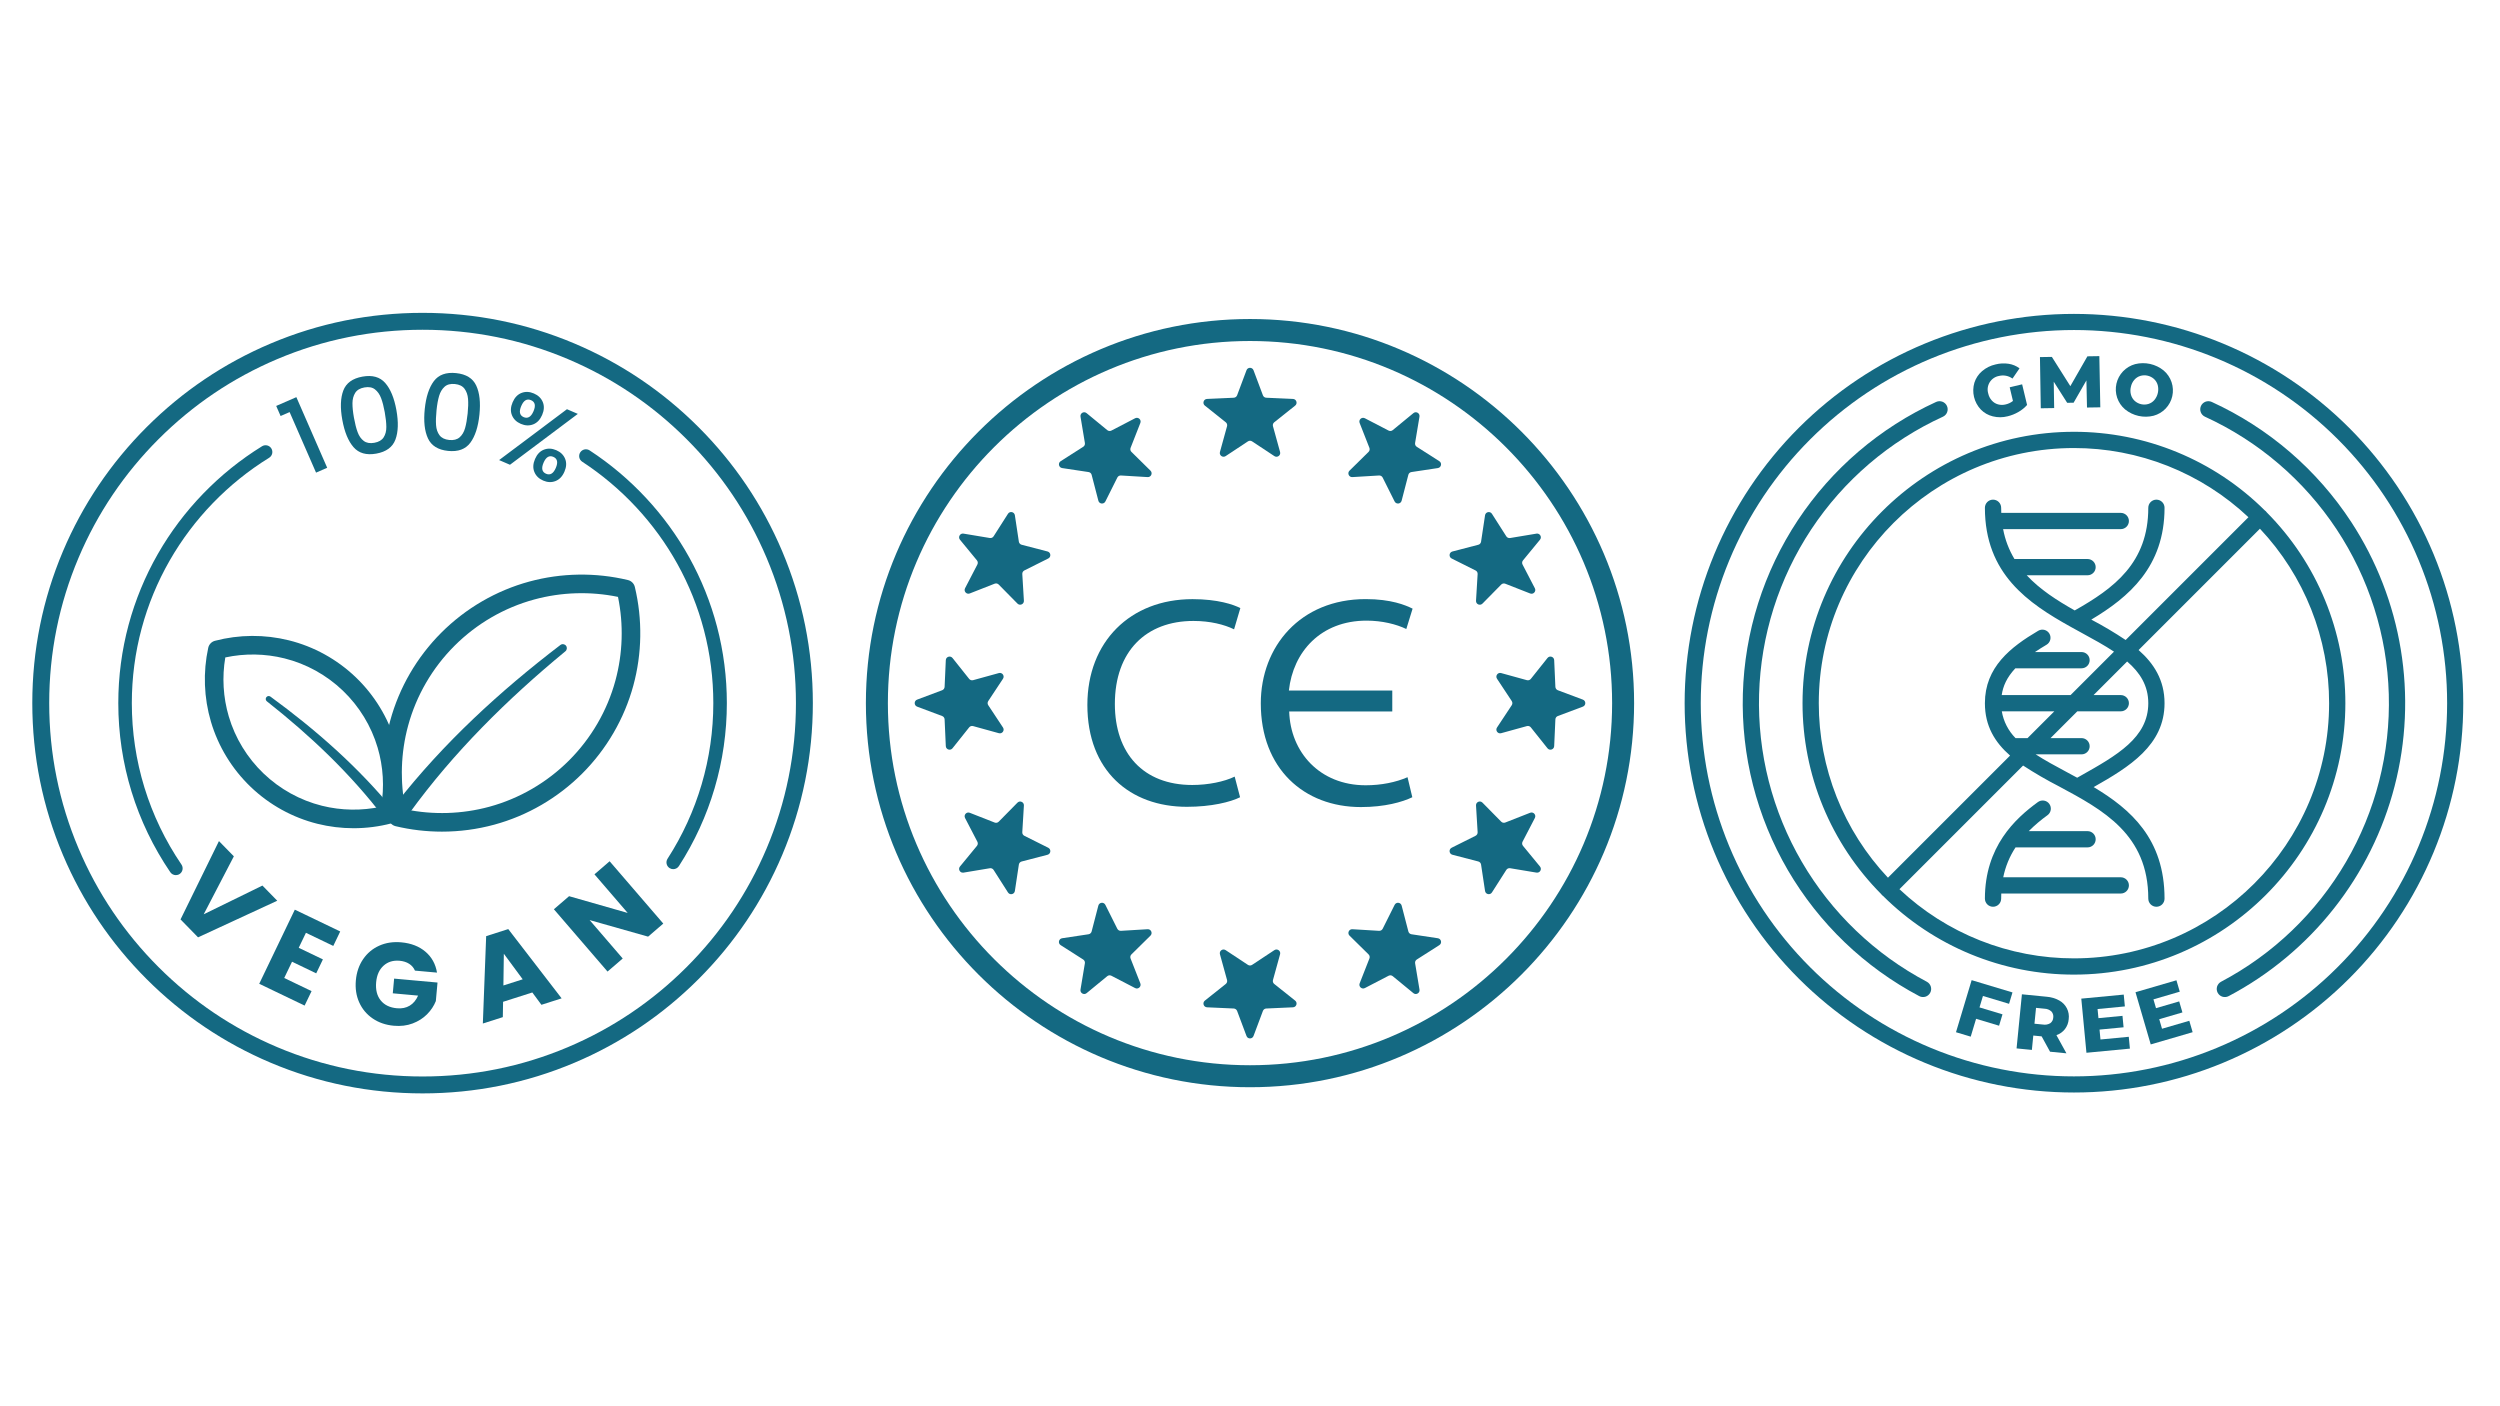
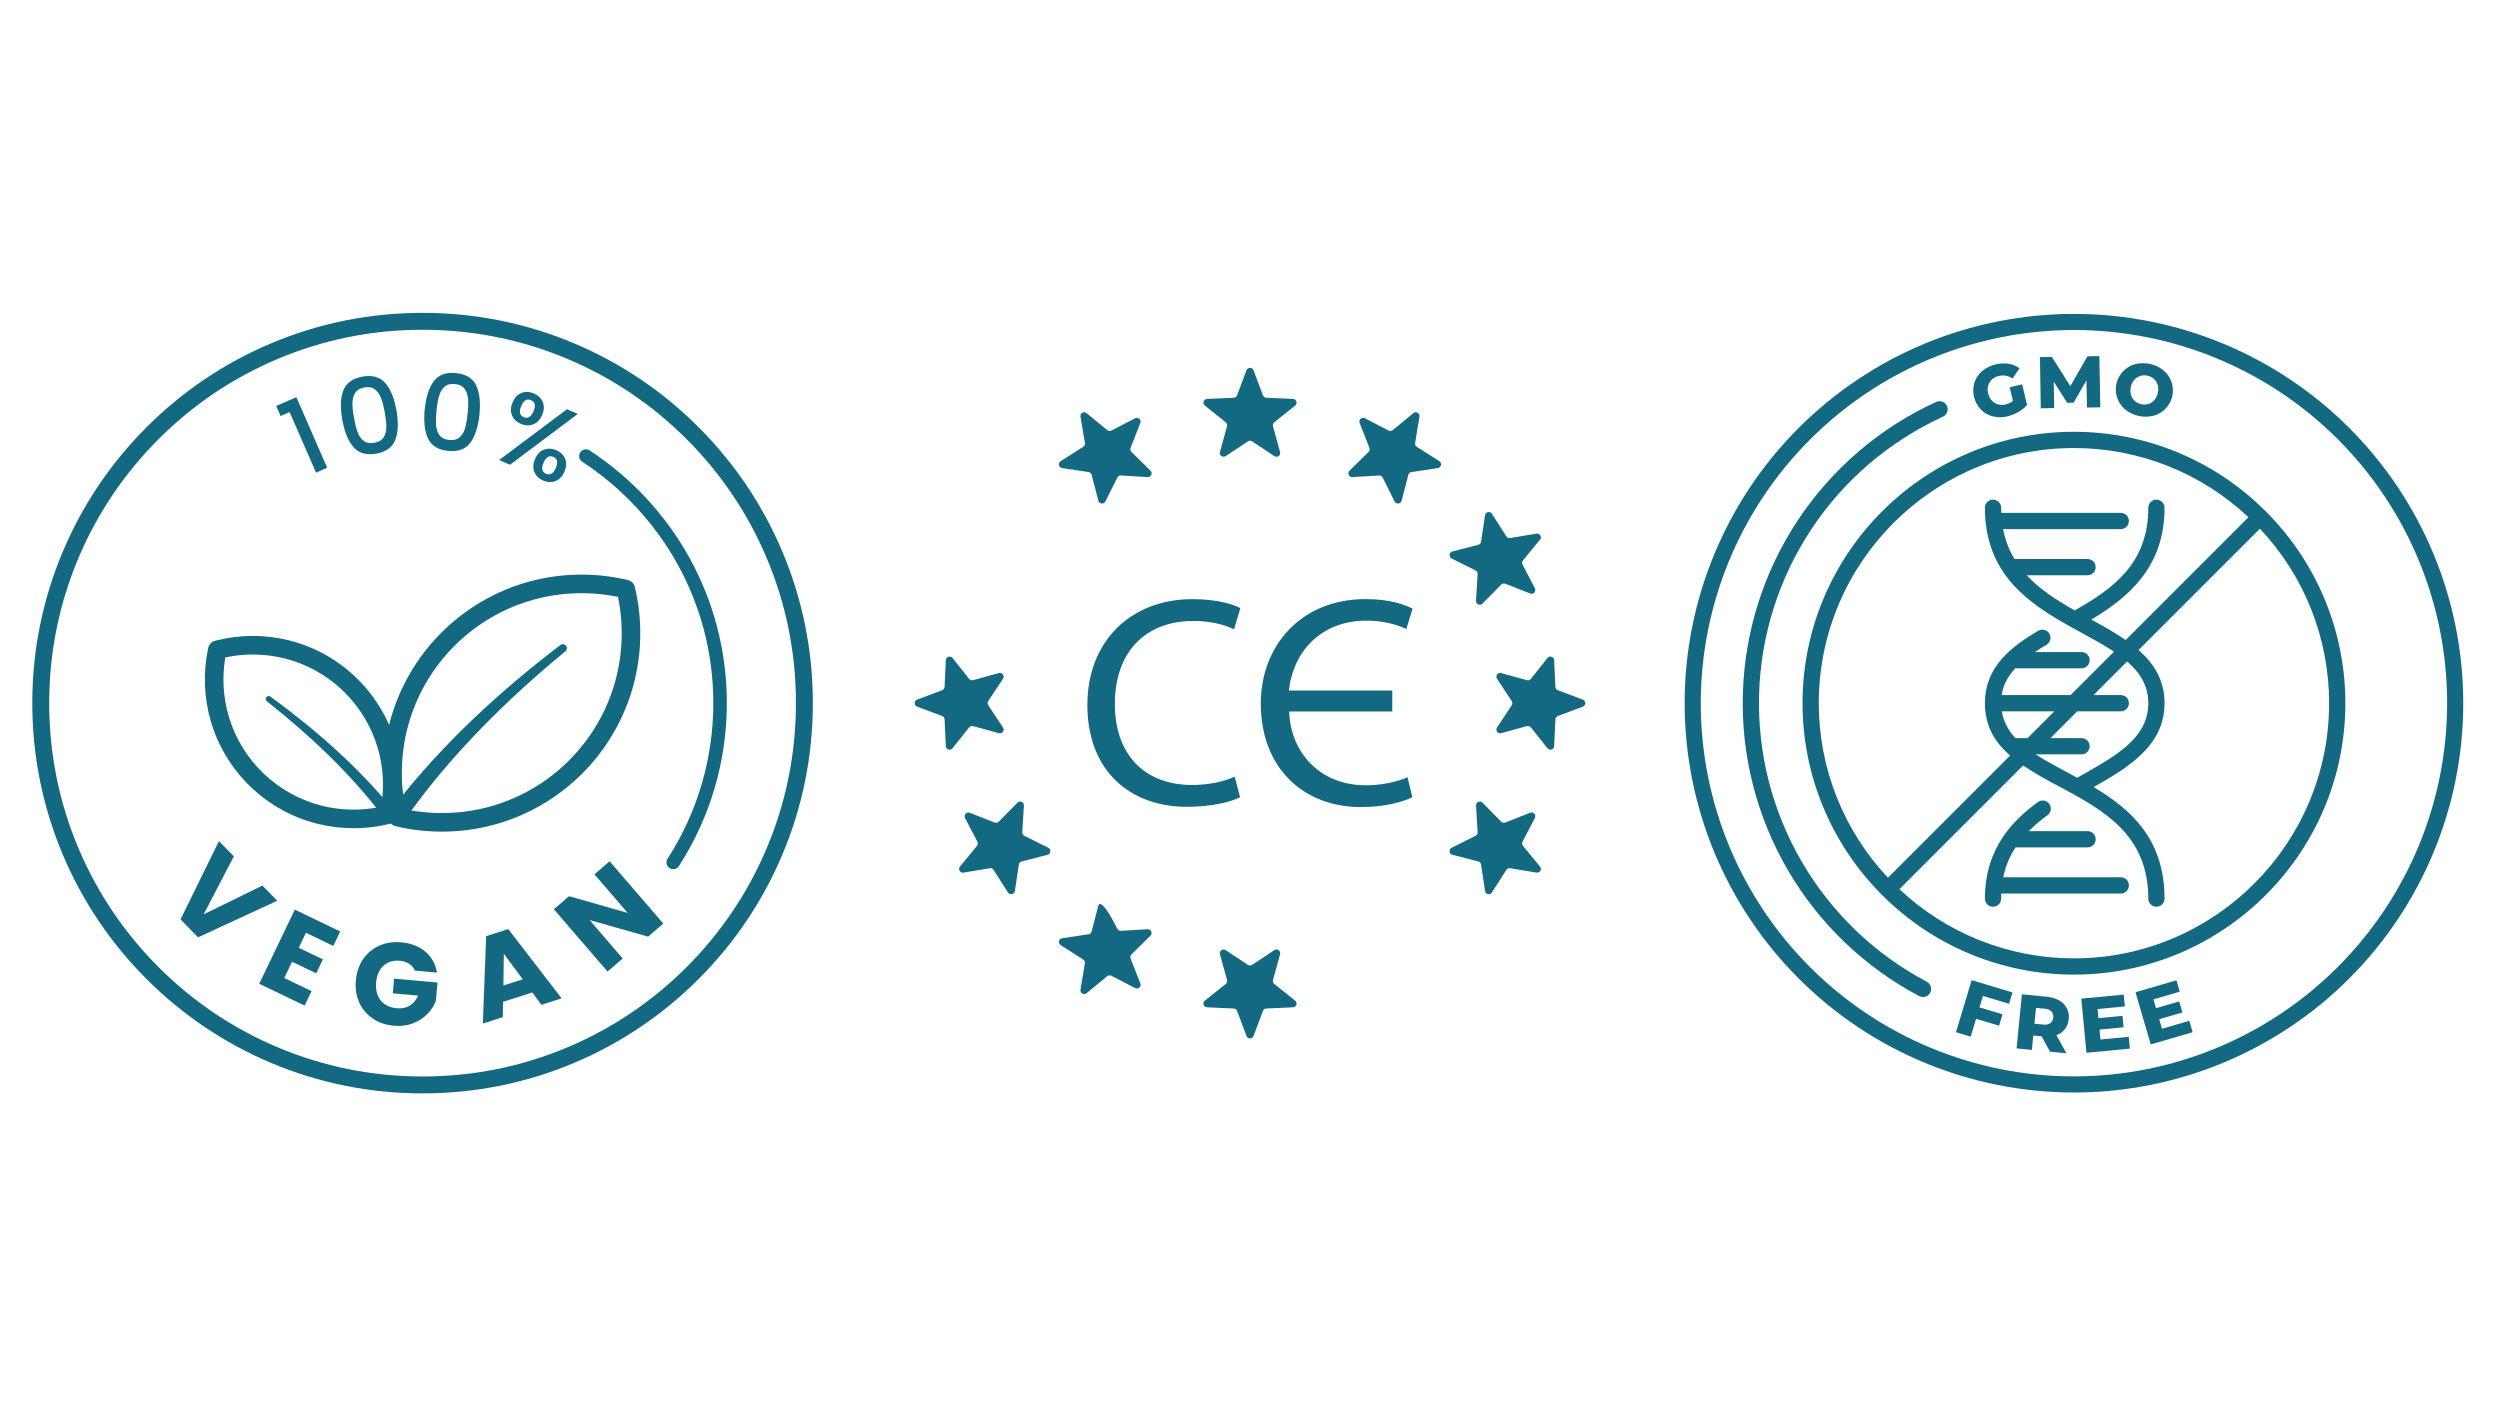
<svg xmlns="http://www.w3.org/2000/svg" width="2560" zoomAndPan="magnify" viewBox="0 0 1920 1080" height="1440" preserveAspectRatio="xMidYMid meet" version="1.0">
  <defs>
    <clipPath id="a2ac4bb115">
      <path d="M 24.805 240.266 L 624.055 240.266 L 624.055 839.516 L 24.805 839.516 Z M 24.805 240.266 " clip-rule="nonzero" />
    </clipPath>
  </defs>
  <path fill="#146982" d="M 1804.207 328.645 C 1800.746 325.184 1797.203 321.809 1793.578 318.523 C 1789.953 315.238 1786.25 312.043 1782.465 308.938 C 1778.684 305.836 1774.828 302.824 1770.898 299.91 C 1766.965 296.996 1762.969 294.18 1758.898 291.461 C 1754.832 288.742 1750.699 286.125 1746.5 283.609 C 1742.305 281.094 1738.047 278.684 1733.73 276.375 C 1729.418 274.07 1725.047 271.871 1720.625 269.777 C 1716.199 267.684 1711.727 265.703 1707.207 263.832 C 1702.688 261.957 1698.125 260.199 1693.516 258.551 C 1688.91 256.902 1684.266 255.367 1679.582 253.945 C 1674.898 252.523 1670.184 251.219 1665.438 250.031 C 1660.691 248.844 1655.918 247.77 1651.121 246.816 C 1646.32 245.863 1641.5 245.027 1636.66 244.309 C 1631.82 243.59 1626.965 242.992 1622.098 242.512 C 1617.227 242.031 1612.348 241.672 1607.461 241.43 C 1602.574 241.191 1597.684 241.07 1592.789 241.07 C 1587.898 241.07 1583.008 241.191 1578.121 241.43 C 1573.234 241.672 1568.355 242.031 1563.484 242.512 C 1558.613 242.992 1553.762 243.59 1548.922 244.309 C 1544.078 245.027 1539.262 245.863 1534.461 246.816 C 1529.66 247.77 1524.891 248.844 1520.141 250.031 C 1515.395 251.219 1510.68 252.523 1506 253.945 C 1501.316 255.367 1496.672 256.902 1492.066 258.551 C 1487.457 260.199 1482.895 261.957 1478.375 263.832 C 1473.852 265.703 1469.379 267.684 1464.957 269.777 C 1460.535 271.871 1456.164 274.07 1451.848 276.375 C 1447.535 278.684 1443.277 281.094 1439.082 283.609 C 1434.883 286.125 1430.75 288.742 1426.684 291.461 C 1422.613 294.18 1418.613 296.996 1414.684 299.91 C 1410.754 302.824 1406.898 305.836 1403.117 308.938 C 1399.332 312.043 1395.629 315.238 1392.004 318.523 C 1388.379 321.809 1384.836 325.184 1381.375 328.645 C 1377.914 332.102 1374.543 335.645 1371.254 339.27 C 1367.969 342.898 1364.773 346.602 1361.672 350.383 C 1358.566 354.164 1355.559 358.023 1352.641 361.953 C 1349.727 365.883 1346.91 369.883 1344.191 373.949 C 1341.473 378.02 1338.855 382.152 1336.34 386.348 C 1333.824 390.547 1331.414 394.801 1329.109 399.117 C 1326.801 403.434 1324.602 407.801 1322.508 412.227 C 1320.418 416.648 1318.434 421.121 1316.562 425.641 C 1314.691 430.16 1312.93 434.727 1311.281 439.332 C 1309.633 443.941 1308.098 448.586 1306.68 453.266 C 1305.258 457.949 1303.953 462.664 1302.766 467.41 C 1301.574 472.156 1300.504 476.93 1299.547 481.73 C 1298.594 486.527 1297.758 491.348 1297.039 496.188 C 1296.32 501.027 1295.723 505.883 1295.242 510.754 C 1294.766 515.621 1294.402 520.5 1294.164 525.387 C 1293.922 530.273 1293.805 535.164 1293.805 540.059 C 1293.805 544.953 1293.922 549.84 1294.164 554.73 C 1294.402 559.617 1294.766 564.496 1295.242 569.363 C 1295.723 574.234 1296.32 579.09 1297.039 583.93 C 1297.758 588.77 1298.594 593.59 1299.547 598.387 C 1300.504 603.188 1301.574 607.961 1302.766 612.707 C 1303.953 617.453 1305.258 622.168 1306.68 626.848 C 1308.098 631.531 1309.633 636.176 1311.281 640.785 C 1312.93 645.391 1314.691 649.953 1316.562 654.477 C 1318.434 658.996 1320.418 663.469 1322.508 667.891 C 1324.602 672.316 1326.801 676.684 1329.109 681 C 1331.414 685.316 1333.824 689.57 1336.34 693.77 C 1338.855 697.965 1341.473 702.098 1344.191 706.168 C 1346.91 710.234 1349.727 714.234 1352.641 718.164 C 1355.559 722.094 1358.566 725.949 1361.672 729.734 C 1364.773 733.516 1367.969 737.219 1371.254 740.844 C 1374.543 744.473 1377.914 748.016 1381.375 751.473 C 1384.836 754.934 1388.379 758.309 1392.004 761.594 C 1395.629 764.879 1399.332 768.074 1403.117 771.18 C 1406.898 774.281 1410.754 777.293 1414.684 780.207 C 1418.613 783.121 1422.613 785.938 1426.684 788.656 C 1430.75 791.375 1434.883 793.992 1439.082 796.508 C 1443.277 799.023 1447.535 801.434 1451.848 803.742 C 1456.164 806.047 1460.535 808.246 1464.957 810.34 C 1469.379 812.43 1473.852 814.414 1478.375 816.285 C 1482.895 818.16 1487.457 819.918 1492.066 821.566 C 1496.672 823.215 1501.316 824.75 1506 826.172 C 1510.68 827.59 1515.395 828.895 1520.145 830.086 C 1524.891 831.273 1529.66 832.344 1534.461 833.301 C 1539.262 834.254 1544.078 835.09 1548.922 835.809 C 1553.762 836.527 1558.613 837.125 1563.484 837.605 C 1568.355 838.086 1573.234 838.445 1578.121 838.684 C 1583.008 838.926 1587.898 839.047 1592.789 839.047 C 1597.684 839.047 1602.574 838.926 1607.461 838.684 C 1612.348 838.445 1617.227 838.086 1622.098 837.605 C 1626.965 837.125 1631.82 836.527 1636.66 835.809 C 1641.5 835.09 1646.32 834.254 1651.121 833.301 C 1655.918 832.344 1660.691 831.273 1665.438 830.086 C 1670.184 828.895 1674.898 827.59 1679.582 826.172 C 1684.266 824.75 1688.91 823.215 1693.516 821.566 C 1698.125 819.918 1702.688 818.16 1707.207 816.285 C 1711.727 814.414 1716.199 812.43 1720.625 810.34 C 1725.047 808.246 1729.418 806.047 1733.73 803.742 C 1738.047 801.434 1742.305 799.023 1746.5 796.508 C 1750.699 793.992 1754.832 791.375 1758.898 788.656 C 1762.969 785.938 1766.965 783.121 1770.898 780.207 C 1774.828 777.293 1778.684 774.281 1782.465 771.18 C 1786.25 768.074 1789.953 764.879 1793.578 761.594 C 1797.203 758.309 1800.746 754.934 1804.207 751.473 C 1807.668 748.016 1811.039 744.473 1814.324 740.844 C 1817.609 737.219 1820.805 733.516 1823.91 729.734 C 1827.016 725.949 1830.023 722.094 1832.938 718.164 C 1835.855 714.234 1838.672 710.234 1841.391 706.168 C 1844.109 702.098 1846.723 697.965 1849.238 693.77 C 1851.754 689.57 1854.168 685.316 1856.473 681 C 1858.781 676.684 1860.98 672.316 1863.07 667.891 C 1865.164 663.469 1867.145 658.996 1869.02 654.477 C 1870.891 649.953 1872.652 645.391 1874.301 640.785 C 1875.949 636.176 1877.484 631.531 1878.902 626.848 C 1880.324 622.168 1881.629 617.453 1882.816 612.707 C 1884.008 607.961 1885.078 603.188 1886.031 598.387 C 1886.988 593.59 1887.824 588.77 1888.543 583.93 C 1889.258 579.09 1889.859 574.234 1890.336 569.363 C 1890.816 564.496 1891.176 559.617 1891.418 554.73 C 1891.656 549.84 1891.777 544.953 1891.777 540.059 C 1891.777 535.164 1891.656 530.273 1891.418 525.387 C 1891.176 520.5 1890.816 515.621 1890.336 510.754 C 1889.859 505.883 1889.258 501.027 1888.543 496.188 C 1887.824 491.348 1886.988 486.527 1886.031 481.73 C 1885.078 476.93 1884.008 472.156 1882.816 467.41 C 1881.629 462.664 1880.324 457.949 1878.902 453.266 C 1877.484 448.586 1875.949 443.941 1874.301 439.332 C 1872.652 434.727 1870.891 430.16 1869.02 425.641 C 1867.145 421.121 1865.164 416.648 1863.07 412.227 C 1860.98 407.801 1858.781 403.434 1856.473 399.117 C 1854.168 394.801 1851.754 390.547 1849.238 386.348 C 1846.723 382.152 1844.105 378.02 1841.391 373.949 C 1838.672 369.883 1835.855 365.883 1832.938 361.953 C 1830.023 358.023 1827.016 354.164 1823.91 350.383 C 1820.805 346.602 1817.609 342.898 1814.324 339.27 C 1811.039 335.645 1807.668 332.102 1804.207 328.645 Z M 1795.379 742.645 C 1792.062 745.965 1788.668 749.199 1785.195 752.352 C 1781.723 755.504 1778.172 758.566 1774.547 761.543 C 1770.926 764.52 1767.23 767.406 1763.461 770.203 C 1759.695 773 1755.863 775.699 1751.965 778.309 C 1748.066 780.914 1744.105 783.426 1740.086 785.84 C 1736.062 788.25 1731.984 790.562 1727.848 792.777 C 1723.711 794.988 1719.523 797.098 1715.285 799.105 C 1711.047 801.113 1706.762 803.016 1702.43 804.812 C 1698.098 806.609 1693.723 808.297 1689.305 809.879 C 1684.891 811.461 1680.438 812.934 1675.949 814.297 C 1671.465 815.66 1666.945 816.91 1662.395 818.051 C 1657.848 819.191 1653.27 820.223 1648.672 821.137 C 1644.07 822.055 1639.453 822.855 1634.812 823.547 C 1630.172 824.234 1625.52 824.812 1620.852 825.273 C 1616.184 825.734 1611.508 826.078 1606.824 826.312 C 1602.141 826.543 1597.453 826.66 1592.762 826.66 C 1588.07 826.66 1583.383 826.547 1578.699 826.316 C 1574.016 826.09 1569.34 825.746 1564.672 825.285 C 1560.004 824.828 1555.348 824.254 1550.711 823.566 C 1546.07 822.879 1541.449 822.078 1536.848 821.164 C 1532.25 820.25 1527.672 819.223 1523.125 818.086 C 1518.574 816.945 1514.055 815.695 1509.566 814.336 C 1505.078 812.977 1500.625 811.504 1496.207 809.926 C 1491.793 808.348 1487.418 806.66 1483.086 804.863 C 1478.75 803.07 1474.465 801.172 1470.223 799.164 C 1465.984 797.16 1461.797 795.055 1457.66 792.844 C 1453.523 790.633 1449.441 788.32 1445.418 785.91 C 1441.395 783.5 1437.434 780.992 1433.535 778.387 C 1429.633 775.781 1425.801 773.078 1422.031 770.285 C 1418.266 767.492 1414.57 764.609 1410.941 761.633 C 1407.316 758.656 1403.766 755.594 1400.293 752.445 C 1396.816 749.293 1393.422 746.062 1390.105 742.746 C 1386.785 739.43 1383.555 736.031 1380.402 732.559 C 1377.254 729.082 1374.191 725.531 1371.215 721.906 C 1368.242 718.281 1365.355 714.582 1362.562 710.816 C 1359.77 707.047 1357.07 703.215 1354.465 699.316 C 1351.859 695.414 1349.352 691.453 1346.938 687.43 C 1344.527 683.406 1342.219 679.328 1340.008 675.191 C 1337.797 671.055 1335.688 666.867 1333.684 662.625 C 1331.68 658.387 1329.777 654.098 1327.984 649.766 C 1326.191 645.43 1324.504 641.055 1322.922 636.641 C 1321.344 632.223 1319.875 627.77 1318.512 623.281 C 1317.152 618.793 1315.902 614.273 1314.762 609.727 C 1313.625 605.176 1312.598 600.602 1311.684 596 C 1310.77 591.398 1309.969 586.777 1309.281 582.141 C 1308.594 577.5 1308.02 572.848 1307.562 568.18 C 1307.105 563.512 1306.762 558.836 1306.531 554.148 C 1306.301 549.465 1306.188 544.777 1306.188 540.086 C 1306.191 535.398 1306.305 530.711 1306.539 526.023 C 1306.77 521.34 1307.113 516.664 1307.578 511.996 C 1308.039 507.328 1308.613 502.676 1309.301 498.035 C 1309.992 493.398 1310.793 488.777 1311.711 484.176 C 1312.629 479.578 1313.656 475.004 1314.797 470.453 C 1315.938 465.902 1317.191 461.387 1318.555 456.898 C 1319.918 452.41 1321.391 447.957 1322.969 443.543 C 1324.551 439.129 1326.242 434.754 1328.039 430.422 C 1329.836 426.086 1331.734 421.801 1333.742 417.562 C 1335.75 413.324 1337.859 409.137 1340.074 405 C 1342.285 400.863 1344.598 396.785 1347.012 392.766 C 1349.422 388.742 1351.934 384.781 1354.543 380.883 C 1357.148 376.984 1359.852 373.152 1362.645 369.387 C 1365.441 365.621 1368.328 361.926 1371.305 358.301 C 1374.281 354.676 1377.348 351.129 1380.5 347.652 C 1383.648 344.18 1386.883 340.785 1390.203 337.469 C 1393.516 334.152 1396.91 330.918 1400.387 327.766 C 1403.859 324.613 1407.41 321.551 1411.031 318.574 C 1414.656 315.598 1418.352 312.711 1422.117 309.914 C 1425.883 307.117 1429.715 304.418 1433.617 301.809 C 1437.516 299.203 1441.473 296.691 1445.496 294.277 C 1449.52 291.867 1453.598 289.555 1457.734 287.34 C 1461.867 285.129 1466.055 283.02 1470.293 281.012 C 1474.535 279.004 1478.82 277.102 1483.152 275.305 C 1487.484 273.508 1491.859 271.82 1496.273 270.238 C 1500.691 268.656 1505.141 267.184 1509.629 265.82 C 1514.117 264.457 1518.637 263.207 1523.188 262.066 C 1527.734 260.926 1532.309 259.895 1536.91 258.98 C 1541.508 258.062 1546.129 257.258 1550.77 256.57 C 1555.406 255.879 1560.062 255.305 1564.73 254.844 C 1569.395 254.383 1574.074 254.035 1578.758 253.805 C 1583.441 253.574 1588.129 253.457 1592.82 253.457 C 1597.508 253.457 1602.195 253.57 1606.883 253.797 C 1611.566 254.027 1616.242 254.371 1620.91 254.832 C 1625.578 255.289 1630.23 255.863 1634.871 256.551 C 1639.512 257.238 1644.133 258.039 1648.73 258.953 C 1653.332 259.867 1657.906 260.891 1662.457 262.031 C 1667.008 263.172 1671.527 264.418 1676.016 265.781 C 1680.504 267.141 1684.957 268.613 1689.371 270.191 C 1693.789 271.77 1698.164 273.457 1702.496 275.254 C 1706.832 277.047 1711.117 278.945 1715.355 280.949 C 1719.598 282.957 1723.785 285.062 1727.922 287.273 C 1732.059 289.484 1736.141 291.797 1740.164 294.207 C 1744.184 296.617 1748.148 299.125 1752.047 301.73 C 1755.945 304.336 1759.781 307.035 1763.547 309.832 C 1767.316 312.625 1771.012 315.508 1774.637 318.484 C 1778.262 321.461 1781.812 324.523 1785.289 327.672 C 1788.766 330.82 1792.16 334.055 1795.477 337.371 C 1798.793 340.688 1802.027 344.082 1805.176 347.559 C 1808.328 351.035 1811.391 354.586 1814.363 358.211 C 1817.34 361.836 1820.223 365.531 1823.02 369.301 C 1825.812 373.066 1828.512 376.902 1831.117 380.801 C 1833.723 384.703 1836.23 388.664 1838.641 392.688 C 1841.055 396.711 1843.363 400.789 1845.574 404.926 C 1847.785 409.062 1849.895 413.25 1851.898 417.492 C 1853.902 421.73 1855.801 426.02 1857.598 430.352 C 1859.391 434.684 1861.078 439.059 1862.656 443.477 C 1864.238 447.895 1865.707 452.344 1867.066 456.832 C 1868.43 461.324 1869.68 465.84 1870.816 470.391 C 1871.957 474.941 1872.984 479.516 1873.898 484.117 C 1874.812 488.719 1875.613 493.336 1876.301 497.977 C 1876.988 502.617 1877.559 507.27 1878.02 511.938 C 1878.477 516.605 1878.82 521.281 1879.051 525.965 C 1879.277 530.652 1879.395 535.34 1879.391 540.027 C 1879.391 544.719 1879.273 549.406 1879.043 554.09 C 1878.812 558.777 1878.465 563.453 1878.004 568.121 C 1877.543 572.789 1876.969 577.441 1876.277 582.082 C 1875.59 586.719 1874.785 591.34 1873.871 595.938 C 1872.953 600.539 1871.926 605.113 1870.785 609.664 C 1869.641 614.211 1868.391 618.73 1867.027 623.219 C 1865.664 627.707 1864.191 632.16 1862.609 636.574 C 1861.027 640.988 1859.34 645.363 1857.543 649.695 C 1855.746 654.027 1853.844 658.316 1851.84 662.555 C 1849.832 666.793 1847.723 670.98 1845.508 675.117 C 1843.297 679.25 1840.984 683.332 1838.57 687.352 C 1836.156 691.375 1833.648 695.336 1831.039 699.234 C 1828.434 703.133 1825.73 706.965 1822.934 710.73 C 1820.141 714.496 1817.254 718.191 1814.277 721.816 C 1811.297 725.441 1808.234 728.988 1805.082 732.465 C 1801.93 735.938 1798.695 739.332 1795.379 742.645 Z M 1795.379 742.645 " fill-opacity="1" fill-rule="nonzero" />
  <path fill="#146982" d="M 1801.238 540.059 C 1801.242 533.277 1800.914 526.512 1800.254 519.766 C 1799.598 513.016 1798.609 506.316 1797.297 499.664 C 1795.984 493.012 1794.348 486.441 1792.391 479.949 C 1790.434 473.457 1788.16 467.078 1785.578 460.809 C 1782.996 454.539 1780.117 448.41 1776.934 442.422 C 1773.75 436.434 1770.285 430.617 1766.531 424.969 C 1762.781 419.32 1758.762 413.871 1754.477 408.617 C 1750.191 403.363 1745.66 398.328 1740.883 393.52 C 1740.469 392.895 1739.953 392.379 1739.328 391.965 C 1734.52 387.188 1729.488 382.656 1724.23 378.371 C 1718.977 374.086 1713.527 370.066 1707.879 366.316 C 1702.23 362.562 1696.414 359.098 1690.426 355.914 C 1684.438 352.734 1678.309 349.852 1672.039 347.27 C 1665.77 344.688 1659.391 342.418 1652.898 340.457 C 1646.406 338.5 1639.836 336.867 1633.184 335.551 C 1626.531 334.238 1619.832 333.25 1613.082 332.594 C 1606.336 331.934 1599.57 331.609 1592.789 331.613 C 1477.852 331.613 1384.344 425.121 1384.344 540.059 C 1384.34 546.84 1384.668 553.602 1385.324 560.352 C 1385.984 567.102 1386.969 573.801 1388.285 580.453 C 1389.598 587.105 1391.234 593.676 1393.191 600.168 C 1395.148 606.66 1397.418 613.039 1400 619.309 C 1402.582 625.578 1405.465 631.707 1408.648 637.695 C 1411.828 643.68 1415.297 649.5 1419.047 655.148 C 1422.801 660.793 1426.82 666.246 1431.105 671.5 C 1435.391 676.754 1439.922 681.789 1444.699 686.598 C 1445.113 687.219 1445.629 687.738 1446.25 688.148 C 1451.062 692.926 1456.094 697.461 1461.348 701.746 C 1466.602 706.031 1472.055 710.051 1477.703 713.801 C 1483.352 717.551 1489.168 721.02 1495.156 724.203 C 1501.141 727.383 1507.27 730.266 1513.539 732.848 C 1519.809 735.43 1526.191 737.699 1532.68 739.656 C 1539.172 741.617 1545.746 743.25 1552.398 744.566 C 1559.047 745.879 1565.75 746.867 1572.496 747.523 C 1579.246 748.184 1586.012 748.508 1592.789 748.504 C 1707.727 748.504 1801.238 654.996 1801.238 540.059 Z M 1592.789 344.094 C 1598.945 344.09 1605.09 344.379 1611.219 344.953 C 1617.348 345.531 1623.438 346.395 1629.484 347.551 C 1635.535 348.703 1641.512 350.137 1647.426 351.855 C 1653.336 353.574 1659.156 355.57 1664.879 357.836 C 1670.602 360.105 1676.203 362.641 1681.688 365.441 C 1687.172 368.238 1692.512 371.289 1697.707 374.594 C 1702.902 377.898 1707.93 381.441 1712.789 385.219 C 1717.648 389 1722.32 393 1726.801 397.223 L 1632.504 491.52 C 1623.984 485.836 1615.191 480.613 1606.125 475.852 C 1634.859 458.699 1662.367 435.379 1662.367 389.969 C 1662.367 389.559 1662.324 389.152 1662.246 388.75 C 1662.164 388.352 1662.047 387.961 1661.891 387.582 C 1661.734 387.203 1661.543 386.844 1661.312 386.5 C 1661.086 386.16 1660.828 385.844 1660.539 385.555 C 1660.246 385.266 1659.934 385.008 1659.59 384.781 C 1659.25 384.551 1658.891 384.359 1658.512 384.203 C 1658.133 384.047 1657.742 383.926 1657.34 383.848 C 1656.941 383.766 1656.535 383.727 1656.125 383.727 C 1655.715 383.727 1655.309 383.766 1654.906 383.848 C 1654.504 383.926 1654.113 384.047 1653.734 384.203 C 1653.355 384.359 1652.996 384.551 1652.656 384.781 C 1652.316 385.008 1652 385.266 1651.711 385.555 C 1651.422 385.844 1651.16 386.16 1650.934 386.5 C 1650.707 386.844 1650.516 387.203 1650.355 387.582 C 1650.199 387.961 1650.082 388.352 1650.004 388.75 C 1649.922 389.152 1649.883 389.559 1649.883 389.969 C 1649.883 432.332 1623.516 451.781 1593.387 468.82 C 1579.777 461.125 1566.68 452.77 1556.52 441.805 L 1603.234 441.805 C 1603.645 441.805 1604.051 441.766 1604.453 441.688 C 1604.855 441.605 1605.246 441.488 1605.625 441.332 C 1606.004 441.176 1606.363 440.98 1606.703 440.754 C 1607.043 440.527 1607.359 440.27 1607.648 439.977 C 1607.941 439.688 1608.199 439.371 1608.426 439.031 C 1608.652 438.691 1608.848 438.332 1609.004 437.953 C 1609.16 437.574 1609.277 437.184 1609.359 436.781 C 1609.438 436.379 1609.477 435.973 1609.477 435.562 C 1609.477 435.152 1609.438 434.75 1609.359 434.348 C 1609.277 433.945 1609.16 433.555 1609.004 433.176 C 1608.848 432.797 1608.652 432.438 1608.426 432.098 C 1608.199 431.754 1607.941 431.441 1607.648 431.152 C 1607.359 430.859 1607.043 430.602 1606.703 430.375 C 1606.363 430.145 1606.004 429.953 1605.625 429.797 C 1605.246 429.641 1604.855 429.523 1604.453 429.441 C 1604.051 429.363 1603.645 429.32 1603.234 429.32 L 1547.094 429.32 C 1542.824 422.191 1539.922 414.539 1538.391 406.371 L 1628.758 406.371 C 1629.168 406.371 1629.574 406.328 1629.977 406.25 C 1630.379 406.168 1630.77 406.051 1631.148 405.895 C 1631.527 405.738 1631.887 405.547 1632.227 405.316 C 1632.566 405.09 1632.883 404.832 1633.172 404.543 C 1633.465 404.25 1633.723 403.938 1633.949 403.594 C 1634.176 403.254 1634.371 402.895 1634.527 402.516 C 1634.684 402.137 1634.801 401.746 1634.883 401.344 C 1634.961 400.945 1635 400.539 1635 400.129 C 1635 399.719 1634.961 399.312 1634.883 398.91 C 1634.801 398.508 1634.684 398.117 1634.527 397.738 C 1634.371 397.359 1634.176 397 1633.949 396.66 C 1633.723 396.32 1633.465 396.004 1633.172 395.715 C 1632.883 395.426 1632.566 395.164 1632.227 394.938 C 1631.887 394.711 1631.527 394.52 1631.148 394.359 C 1630.77 394.203 1630.379 394.086 1629.977 394.004 C 1629.574 393.926 1629.168 393.887 1628.758 393.887 L 1536.98 393.887 C 1536.926 392.598 1536.891 391.301 1536.891 389.969 C 1536.891 389.559 1536.852 389.152 1536.77 388.75 C 1536.691 388.352 1536.57 387.961 1536.414 387.582 C 1536.258 387.203 1536.066 386.844 1535.84 386.5 C 1535.609 386.16 1535.352 385.844 1535.062 385.555 C 1534.773 385.266 1534.457 385.008 1534.117 384.781 C 1533.773 384.551 1533.414 384.359 1533.035 384.203 C 1532.656 384.047 1532.27 383.926 1531.867 383.848 C 1531.465 383.766 1531.059 383.727 1530.648 383.727 C 1530.238 383.727 1529.832 383.766 1529.43 383.848 C 1529.027 383.926 1528.637 384.047 1528.258 384.203 C 1527.879 384.359 1527.52 384.551 1527.18 384.781 C 1526.84 385.008 1526.523 385.266 1526.234 385.555 C 1525.945 385.844 1525.688 386.16 1525.457 386.5 C 1525.23 386.844 1525.039 387.203 1524.883 387.582 C 1524.723 387.961 1524.605 388.352 1524.527 388.75 C 1524.445 389.152 1524.406 389.559 1524.406 389.969 C 1524.406 440.852 1557.746 463.273 1590.246 481.371 L 1590.305 481.406 C 1593.223 483.027 1596.137 484.621 1599.016 486.195 C 1607.805 490.992 1616.199 495.582 1623.551 500.469 L 1590.207 533.816 L 1537.316 533.816 C 1538.297 527.004 1541.172 520.336 1547.777 513.254 L 1598.621 513.254 C 1599.027 513.254 1599.434 513.215 1599.836 513.133 C 1600.238 513.055 1600.629 512.934 1601.008 512.777 C 1601.387 512.621 1601.746 512.43 1602.086 512.203 C 1602.43 511.973 1602.742 511.715 1603.031 511.426 C 1603.324 511.137 1603.582 510.82 1603.809 510.48 C 1604.035 510.137 1604.23 509.777 1604.387 509.398 C 1604.543 509.023 1604.66 508.633 1604.742 508.23 C 1604.82 507.828 1604.859 507.422 1604.859 507.012 C 1604.859 506.602 1604.82 506.195 1604.742 505.793 C 1604.66 505.391 1604.543 505 1604.387 504.621 C 1604.23 504.242 1604.035 503.883 1603.809 503.543 C 1603.582 503.203 1603.324 502.887 1603.031 502.598 C 1602.742 502.309 1602.43 502.051 1602.086 501.82 C 1601.746 501.594 1601.387 501.402 1601.008 501.246 C 1600.629 501.086 1600.238 500.969 1599.836 500.891 C 1599.434 500.809 1599.027 500.77 1598.621 500.77 L 1562.855 500.77 C 1565.539 498.949 1568.477 497.09 1571.715 495.18 C 1572.066 494.969 1572.398 494.73 1572.703 494.457 C 1573.012 494.184 1573.285 493.883 1573.535 493.555 C 1573.781 493.23 1573.992 492.879 1574.172 492.512 C 1574.352 492.141 1574.488 491.758 1574.594 491.359 C 1574.695 490.965 1574.758 490.562 1574.781 490.152 C 1574.805 489.742 1574.789 489.332 1574.73 488.926 C 1574.672 488.52 1574.578 488.125 1574.441 487.738 C 1574.309 487.352 1574.137 486.98 1573.926 486.625 C 1573.719 486.273 1573.477 485.945 1573.203 485.637 C 1572.93 485.332 1572.629 485.055 1572.301 484.809 C 1571.973 484.562 1571.625 484.352 1571.258 484.172 C 1570.887 483.996 1570.504 483.855 1570.105 483.754 C 1569.707 483.652 1569.305 483.59 1568.895 483.566 C 1568.484 483.543 1568.078 483.559 1567.672 483.617 C 1567.266 483.676 1566.871 483.773 1566.484 483.91 C 1566.094 484.043 1565.727 484.215 1565.371 484.426 C 1544.094 496.973 1524.406 512.398 1524.406 540.059 C 1524.406 557.688 1532.133 570.141 1543.738 580.285 L 1449.953 674.066 C 1445.734 669.586 1441.73 664.914 1437.953 660.055 C 1434.172 655.195 1430.629 650.168 1427.328 644.973 C 1424.023 639.777 1420.973 634.441 1418.172 628.957 C 1415.371 623.473 1412.84 617.867 1410.57 612.145 C 1408.301 606.422 1406.309 600.605 1404.59 594.691 C 1402.871 588.781 1401.434 582.801 1400.281 576.754 C 1399.129 570.707 1398.266 564.617 1397.688 558.488 C 1397.109 552.359 1396.824 546.215 1396.828 540.059 C 1396.828 432.004 1484.738 344.094 1592.789 344.094 Z M 1649.883 540.059 C 1649.883 566.527 1625.848 580.066 1598.016 595.742 C 1597.102 596.254 1596.184 596.777 1595.27 597.293 C 1592.574 595.82 1589.883 594.375 1587.223 592.945 C 1578.707 588.379 1570.559 584.004 1563.395 579.348 L 1598.621 579.348 C 1599.027 579.348 1599.434 579.309 1599.836 579.227 C 1600.238 579.148 1600.629 579.027 1601.008 578.871 C 1601.387 578.715 1601.746 578.523 1602.086 578.297 C 1602.43 578.066 1602.742 577.809 1603.031 577.52 C 1603.324 577.23 1603.582 576.914 1603.809 576.574 C 1604.035 576.23 1604.23 575.871 1604.387 575.492 C 1604.543 575.113 1604.66 574.727 1604.742 574.324 C 1604.82 573.922 1604.859 573.516 1604.859 573.105 C 1604.859 572.695 1604.82 572.289 1604.742 571.887 C 1604.66 571.484 1604.543 571.094 1604.387 570.715 C 1604.23 570.336 1604.035 569.977 1603.809 569.637 C 1603.582 569.297 1603.324 568.98 1603.031 568.691 C 1602.742 568.402 1602.43 568.145 1602.086 567.914 C 1601.746 567.688 1601.387 567.496 1601.008 567.34 C 1600.629 567.18 1600.238 567.062 1599.836 566.984 C 1599.434 566.902 1599.027 566.863 1598.621 566.863 L 1574.812 566.863 L 1595.375 546.301 L 1628.758 546.301 C 1629.168 546.301 1629.574 546.262 1629.977 546.18 C 1630.379 546.102 1630.77 545.98 1631.148 545.824 C 1631.527 545.668 1631.887 545.477 1632.227 545.25 C 1632.566 545.02 1632.883 544.762 1633.172 544.473 C 1633.465 544.184 1633.723 543.867 1633.949 543.527 C 1634.176 543.184 1634.371 542.824 1634.527 542.445 C 1634.684 542.066 1634.801 541.68 1634.883 541.277 C 1634.961 540.875 1635 540.469 1635 540.059 C 1635 539.648 1634.961 539.242 1634.883 538.84 C 1634.801 538.438 1634.684 538.047 1634.527 537.668 C 1634.371 537.289 1634.176 536.93 1633.949 536.59 C 1633.723 536.25 1633.465 535.934 1633.172 535.645 C 1632.883 535.355 1632.566 535.098 1632.227 534.867 C 1631.887 534.641 1631.527 534.449 1631.148 534.293 C 1630.77 534.133 1630.379 534.016 1629.977 533.938 C 1629.574 533.855 1629.168 533.816 1628.758 533.816 L 1607.859 533.816 L 1633.645 508.031 C 1643.543 516.574 1649.883 526.539 1649.883 540.059 Z M 1547.918 566.863 C 1545.148 564.055 1542.867 560.898 1541.07 557.391 C 1539.273 553.883 1538.047 550.188 1537.387 546.301 L 1577.723 546.301 L 1557.16 566.863 Z M 1592.789 736.02 C 1586.633 736.023 1580.492 735.738 1574.359 735.16 C 1568.23 734.586 1562.145 733.719 1556.094 732.566 C 1550.047 731.414 1544.066 729.98 1538.156 728.262 C 1532.242 726.543 1526.426 724.547 1520.703 722.277 C 1514.98 720.012 1509.375 717.477 1503.895 714.676 C 1498.41 711.879 1493.07 708.828 1487.875 705.523 C 1482.68 702.219 1477.652 698.676 1472.793 694.898 C 1467.934 691.117 1463.262 687.117 1458.781 682.895 L 1553.742 587.934 C 1562.66 593.746 1571.852 599.082 1581.32 603.945 C 1615.027 622.031 1649.883 640.73 1649.883 690.148 C 1649.883 690.559 1649.922 690.961 1650.004 691.363 C 1650.082 691.766 1650.199 692.156 1650.355 692.535 C 1650.516 692.914 1650.707 693.273 1650.934 693.613 C 1651.16 693.957 1651.422 694.27 1651.711 694.562 C 1652 694.852 1652.316 695.109 1652.656 695.336 C 1652.996 695.566 1653.355 695.758 1653.734 695.914 C 1654.113 696.07 1654.504 696.188 1654.906 696.27 C 1655.309 696.348 1655.715 696.391 1656.125 696.391 C 1656.535 696.391 1656.941 696.348 1657.34 696.27 C 1657.742 696.188 1658.133 696.07 1658.512 695.914 C 1658.891 695.758 1659.25 695.566 1659.59 695.336 C 1659.934 695.109 1660.246 694.852 1660.539 694.562 C 1660.828 694.27 1661.086 693.957 1661.312 693.613 C 1661.543 693.273 1661.734 692.914 1661.891 692.535 C 1662.047 692.156 1662.164 691.766 1662.246 691.363 C 1662.324 690.961 1662.367 690.559 1662.367 690.148 C 1662.367 644.305 1636.434 621.5 1607.934 604.48 C 1635.32 588.992 1662.367 572.332 1662.367 540.059 C 1662.367 522.395 1654.25 509.621 1642.445 499.23 L 1735.629 406.047 C 1739.848 410.531 1743.848 415.199 1747.629 420.062 C 1751.41 424.922 1754.949 429.949 1758.254 435.145 C 1761.559 440.336 1764.609 445.676 1767.41 451.16 C 1770.207 456.645 1772.742 462.246 1775.012 467.973 C 1777.281 473.695 1779.273 479.512 1780.992 485.422 C 1782.711 491.336 1784.145 497.316 1785.301 503.363 C 1786.453 509.41 1787.316 515.5 1787.895 521.629 C 1788.469 527.758 1788.758 533.902 1788.754 540.059 C 1788.754 648.113 1700.844 736.02 1592.789 736.02 Z M 1592.789 736.02 " fill-opacity="1" fill-rule="nonzero" />
  <path fill="#146982" d="M 1521.234 314.484 C 1523.812 317.117 1526.891 318.875 1530.469 319.758 C 1534.281 320.699 1538.09 320.684 1541.895 319.707 C 1544.793 319.008 1547.535 317.91 1550.117 316.414 C 1552.648 314.988 1554.875 313.184 1556.793 311.004 L 1553 295.16 L 1543.441 297.445 L 1545.949 307.938 C 1544.297 309.23 1542.449 310.117 1540.406 310.59 C 1538.414 311.109 1536.426 311.094 1534.441 310.547 C 1532.574 310.016 1530.988 309.027 1529.691 307.582 C 1528.32 306.043 1527.414 304.266 1526.973 302.254 C 1526.75 301.535 1526.605 300.801 1526.543 300.051 C 1526.477 299.305 1526.492 298.555 1526.586 297.809 C 1526.68 297.062 1526.852 296.336 1527.102 295.629 C 1527.348 294.918 1527.672 294.242 1528.062 293.602 C 1528.457 292.961 1528.914 292.367 1529.434 291.824 C 1529.953 291.281 1530.523 290.801 1531.148 290.379 C 1531.77 289.957 1532.43 289.605 1533.125 289.324 C 1533.824 289.043 1534.543 288.84 1535.285 288.711 C 1537.07 288.277 1538.863 288.238 1540.664 288.594 C 1542.465 288.949 1544.109 289.668 1545.594 290.75 L 1550.988 282.875 C 1548.488 281.031 1545.707 279.867 1542.641 279.383 C 1539.258 278.867 1535.91 279.031 1532.594 279.883 C 1528.707 280.746 1525.25 282.469 1522.219 285.051 C 1520.84 286.227 1519.648 287.57 1518.645 289.082 C 1517.645 290.594 1516.867 292.215 1516.32 293.941 C 1515.797 295.723 1515.516 297.535 1515.469 299.387 C 1515.422 301.238 1515.613 303.066 1516.047 304.867 C 1516.477 306.668 1517.133 308.387 1518.012 310.016 C 1518.891 311.645 1519.965 313.137 1521.234 314.484 Z M 1521.234 314.484 " fill-opacity="1" fill-rule="nonzero" />
  <path fill="#146982" d="M 1577.598 313.398 L 1577.27 293.121 L 1587.59 309.359 L 1592.531 309.277 L 1602.367 292.152 L 1602.816 312.988 L 1613.039 312.824 L 1612.289 273.508 L 1603.133 273.656 L 1590.023 296.566 L 1575.836 274.098 L 1566.68 274.246 L 1567.32 313.562 Z M 1577.598 313.398 " fill-opacity="1" fill-rule="nonzero" />
  <path fill="#146982" d="M 1632.035 314.398 C 1633.547 315.629 1635.176 316.664 1636.926 317.516 C 1638.676 318.363 1640.5 319 1642.398 319.426 C 1644.293 319.852 1646.215 320.051 1648.16 320.031 C 1650.105 320.008 1652.023 319.766 1653.91 319.297 C 1654.793 319.059 1655.652 318.766 1656.496 318.41 C 1657.336 318.055 1658.148 317.645 1658.934 317.18 C 1659.719 316.715 1660.469 316.199 1661.188 315.633 C 1661.902 315.066 1662.574 314.453 1663.207 313.793 C 1663.836 313.133 1664.422 312.434 1664.957 311.695 C 1665.496 310.957 1665.98 310.188 1666.41 309.383 C 1666.84 308.578 1667.215 307.746 1667.535 306.891 C 1667.852 306.035 1668.113 305.164 1668.312 304.273 C 1668.512 303.379 1668.648 302.48 1668.727 301.57 C 1668.805 300.66 1668.816 299.75 1668.77 298.84 C 1668.723 297.926 1668.613 297.023 1668.445 296.125 C 1668.273 295.23 1668.043 294.348 1667.754 293.484 C 1667.461 292.617 1667.113 291.773 1666.711 290.957 C 1666.305 290.141 1665.844 289.352 1665.332 288.598 C 1664.82 287.84 1664.262 287.125 1663.648 286.445 C 1663.039 285.766 1662.387 285.129 1661.691 284.539 C 1660.184 283.312 1658.551 282.273 1656.801 281.426 C 1655.051 280.578 1653.227 279.941 1651.332 279.516 C 1649.434 279.09 1647.512 278.891 1645.566 278.91 C 1643.621 278.934 1641.707 279.176 1639.816 279.645 C 1638.934 279.879 1638.074 280.176 1637.234 280.531 C 1636.391 280.887 1635.578 281.293 1634.793 281.758 C 1634.008 282.227 1633.258 282.742 1632.543 283.309 C 1631.824 283.875 1631.152 284.488 1630.52 285.148 C 1629.891 285.809 1629.305 286.504 1628.77 287.246 C 1628.23 287.984 1627.75 288.754 1627.316 289.559 C 1626.887 290.363 1626.512 291.195 1626.191 292.051 C 1625.875 292.906 1625.613 293.777 1625.414 294.668 C 1625.215 295.559 1625.078 296.461 1625 297.371 C 1624.926 298.281 1624.91 299.191 1624.957 300.102 C 1625.004 301.012 1625.113 301.918 1625.285 302.812 C 1625.453 303.711 1625.684 304.594 1625.973 305.457 C 1626.266 306.324 1626.613 307.164 1627.02 307.984 C 1627.422 308.801 1627.883 309.59 1628.395 310.344 C 1628.906 311.098 1629.469 311.816 1630.078 312.496 C 1630.688 313.176 1631.34 313.809 1632.035 314.398 Z M 1636.504 297.152 C 1636.918 295.113 1637.801 293.305 1639.156 291.73 C 1640.402 290.285 1641.934 289.273 1643.75 288.699 C 1644.652 288.43 1645.578 288.277 1646.52 288.246 C 1647.465 288.211 1648.398 288.301 1649.316 288.504 C 1650.238 288.711 1651.121 289.031 1651.957 289.461 C 1652.797 289.895 1653.57 290.426 1654.273 291.055 C 1655.672 292.352 1656.625 293.918 1657.137 295.754 C 1657.387 296.742 1657.52 297.746 1657.535 298.766 C 1657.551 299.785 1657.449 300.793 1657.227 301.789 C 1657.004 302.785 1656.668 303.742 1656.219 304.656 C 1655.77 305.574 1655.223 306.426 1654.57 307.211 C 1653.328 308.656 1651.797 309.664 1649.98 310.242 C 1649.074 310.512 1648.152 310.664 1647.207 310.695 C 1646.262 310.727 1645.332 310.641 1644.41 310.434 C 1643.488 310.227 1642.609 309.91 1641.77 309.477 C 1640.93 309.047 1640.156 308.516 1639.453 307.887 C 1638.055 306.59 1637.102 305.023 1636.59 303.188 C 1636.039 301.184 1636.008 299.172 1636.504 297.152 Z M 1636.504 297.152 " fill-opacity="1" fill-rule="nonzero" />
  <path fill="#146982" d="M 1502.199 792.75 L 1513.512 796.148 L 1517.633 782.438 L 1535.285 787.746 L 1537.914 779.004 L 1520.258 773.695 L 1522.906 764.898 L 1542.957 770.93 L 1545.586 762.188 L 1514.223 752.758 Z M 1502.199 792.75 " fill-opacity="1" fill-rule="nonzero" />
  <path fill="#146982" d="M 1581.43 768.328 C 1578.43 766.695 1575.227 765.75 1571.82 765.492 L 1552.824 763.621 L 1548.727 805.176 L 1560.48 806.336 L 1561.57 795.293 L 1567.98 795.926 L 1574.434 807.711 L 1587.02 808.953 L 1579.34 795.008 C 1581.977 794.09 1584.156 792.539 1585.887 790.348 C 1587.594 788.074 1588.555 785.523 1588.766 782.688 C 1588.863 781.977 1588.906 781.266 1588.891 780.551 C 1588.879 779.832 1588.812 779.121 1588.691 778.414 C 1588.574 777.711 1588.398 777.016 1588.172 776.336 C 1587.949 775.656 1587.672 775 1587.348 774.359 C 1587.02 773.723 1586.648 773.113 1586.23 772.531 C 1585.812 771.949 1585.352 771.402 1584.848 770.891 C 1584.348 770.383 1583.809 769.91 1583.238 769.48 C 1582.664 769.051 1582.062 768.668 1581.43 768.328 Z M 1576.895 781.52 C 1576.863 782.371 1576.645 783.176 1576.246 783.93 C 1575.844 784.684 1575.301 785.312 1574.613 785.82 C 1573.766 786.32 1572.863 786.66 1571.895 786.84 C 1570.93 787.016 1569.965 787.023 1568.996 786.855 L 1562.465 786.211 L 1563.664 774.039 L 1570.195 774.684 C 1571.18 774.707 1572.129 774.906 1573.043 775.273 C 1573.953 775.641 1574.773 776.16 1575.5 776.824 C 1576.074 777.461 1576.48 778.191 1576.727 779.016 C 1576.973 779.836 1577.027 780.672 1576.895 781.52 Z M 1576.895 781.52 " fill-opacity="1" fill-rule="nonzero" />
  <path fill="#146982" d="M 1613.16 798.328 L 1612.438 790.723 L 1630.906 788.965 L 1630.07 780.176 L 1611.602 781.934 L 1610.934 774.93 L 1631.898 772.93 L 1631.031 763.844 L 1598.43 766.949 L 1602.387 808.52 L 1635.766 805.34 L 1634.898 796.254 Z M 1613.16 798.328 " fill-opacity="1" fill-rule="nonzero" />
  <path fill="#146982" d="M 1660.43 790.074 L 1658.289 782.742 L 1676.098 777.547 L 1673.625 769.07 L 1655.816 774.27 L 1653.844 767.512 L 1674.059 761.613 L 1671.504 752.852 L 1640.062 762.023 L 1651.758 802.113 L 1683.945 792.723 L 1681.387 783.957 Z M 1660.43 790.074 " fill-opacity="1" fill-rule="nonzero" />
-   <path fill="#146982" d="M 1805.77 400.91 C 1799.227 390.902 1792.016 381.406 1784.137 372.414 C 1776.258 363.422 1767.789 355.023 1758.727 347.223 C 1749.668 339.426 1740.105 332.297 1730.039 325.844 C 1719.977 319.391 1709.508 313.672 1698.641 308.691 C 1698.27 308.52 1697.883 308.387 1697.484 308.289 C 1697.082 308.191 1696.68 308.137 1696.27 308.121 C 1695.855 308.105 1695.449 308.129 1695.043 308.191 C 1694.637 308.258 1694.242 308.359 1693.855 308.5 C 1693.473 308.645 1693.102 308.824 1692.754 309.039 C 1692.402 309.254 1692.078 309.5 1691.777 309.777 C 1691.473 310.059 1691.203 310.363 1690.961 310.699 C 1690.723 311.031 1690.516 311.383 1690.344 311.758 C 1690.172 312.129 1690.039 312.516 1689.945 312.918 C 1689.852 313.316 1689.797 313.723 1689.781 314.133 C 1689.766 314.543 1689.793 314.949 1689.855 315.355 C 1689.922 315.762 1690.027 316.156 1690.172 316.543 C 1690.316 316.926 1690.496 317.293 1690.711 317.645 C 1690.93 317.992 1691.176 318.316 1691.457 318.617 C 1691.738 318.918 1692.043 319.188 1692.379 319.43 C 1692.711 319.668 1693.066 319.871 1693.441 320.043 C 1698.543 322.379 1703.559 324.891 1708.488 327.574 C 1713.418 330.262 1718.25 333.113 1722.98 336.137 C 1727.711 339.156 1732.328 342.34 1736.84 345.684 C 1741.348 349.027 1745.734 352.523 1750 356.172 C 1754.266 359.82 1758.398 363.613 1762.402 367.551 C 1766.402 371.484 1770.262 375.555 1773.98 379.762 C 1777.699 383.965 1781.27 388.297 1784.684 392.75 C 1788.102 397.203 1791.359 401.77 1794.461 406.449 C 1797.559 411.129 1800.492 415.91 1803.258 420.793 C 1806.023 425.68 1808.617 430.652 1811.039 435.719 C 1813.461 440.781 1815.699 445.926 1817.762 451.145 C 1819.824 456.367 1821.703 461.652 1823.398 467.004 C 1825.094 472.355 1826.598 477.758 1827.918 483.215 C 1829.238 488.672 1830.363 494.168 1831.301 499.699 C 1832.234 505.234 1832.977 510.797 1833.527 516.383 C 1834.078 521.969 1834.43 527.566 1834.59 533.18 C 1834.75 538.789 1834.715 544.398 1834.484 550.008 C 1834.254 555.617 1833.828 561.211 1833.207 566.789 C 1832.586 572.367 1831.773 577.918 1830.766 583.441 C 1829.758 588.961 1828.562 594.441 1827.176 599.883 C 1825.785 605.32 1824.211 610.703 1822.449 616.035 C 1820.684 621.363 1818.738 626.625 1816.609 631.82 C 1814.48 637.012 1812.176 642.125 1809.691 647.16 C 1807.207 652.191 1804.551 657.133 1801.719 661.984 C 1798.891 666.832 1795.898 671.574 1792.738 676.215 C 1789.582 680.855 1786.266 685.379 1782.789 689.789 C 1779.316 694.199 1775.695 698.48 1771.922 702.641 C 1768.152 706.797 1764.238 710.816 1760.188 714.703 C 1756.137 718.586 1751.953 722.328 1747.641 725.922 C 1743.332 729.516 1738.898 732.953 1734.348 736.238 C 1729.797 739.527 1725.137 742.648 1720.367 745.609 C 1715.598 748.57 1710.734 751.363 1705.77 753.984 C 1705.406 754.176 1705.066 754.402 1704.75 754.66 C 1704.43 754.918 1704.141 755.207 1703.879 755.523 C 1703.617 755.84 1703.387 756.176 1703.191 756.539 C 1702.996 756.898 1702.84 757.273 1702.719 757.668 C 1702.598 758.059 1702.516 758.457 1702.473 758.867 C 1702.434 759.273 1702.43 759.684 1702.469 760.09 C 1702.508 760.5 1702.586 760.898 1702.703 761.293 C 1702.82 761.688 1702.977 762.062 1703.168 762.426 C 1703.359 762.789 1703.582 763.129 1703.844 763.449 C 1704.102 763.766 1704.391 764.055 1704.707 764.316 C 1705.02 764.578 1705.359 764.805 1705.723 765 C 1706.082 765.195 1706.457 765.352 1706.852 765.473 C 1707.242 765.594 1707.645 765.676 1708.051 765.715 C 1708.457 765.758 1708.867 765.758 1709.277 765.719 C 1709.684 765.684 1710.086 765.602 1710.477 765.484 C 1710.871 765.367 1711.246 765.211 1711.609 765.02 C 1715.508 762.961 1719.352 760.801 1723.137 758.539 C 1726.922 756.281 1730.648 753.922 1734.312 751.469 C 1737.973 749.016 1741.57 746.469 1745.102 743.828 C 1748.633 741.188 1752.094 738.457 1755.484 735.637 C 1758.871 732.816 1762.188 729.91 1765.426 726.914 C 1768.664 723.922 1771.82 720.848 1774.898 717.691 C 1777.977 714.535 1780.973 711.301 1783.883 707.988 C 1786.793 704.672 1789.613 701.289 1792.348 697.828 C 1795.082 694.367 1797.723 690.84 1800.273 687.246 C 1802.824 683.648 1805.281 679.988 1807.641 676.262 C 1810 672.539 1812.262 668.754 1814.426 664.914 C 1816.59 661.07 1818.652 657.176 1820.613 653.227 C 1822.574 649.277 1824.434 645.281 1826.188 641.234 C 1827.941 637.188 1829.586 633.102 1831.129 628.969 C 1832.668 624.836 1834.102 620.668 1835.426 616.465 C 1836.75 612.258 1837.965 608.02 1839.066 603.75 C 1840.172 599.484 1841.164 595.188 1842.043 590.867 C 1842.926 586.547 1843.691 582.207 1844.348 577.848 C 1845.004 573.484 1845.543 569.113 1845.973 564.723 C 1846.398 560.336 1846.715 555.938 1846.914 551.531 C 1847.113 547.129 1847.195 542.723 1847.168 538.312 C 1847.137 533.902 1846.992 529.496 1846.734 525.094 C 1846.473 520.695 1846.102 516.301 1845.613 511.918 C 1845.125 507.535 1844.523 503.172 1843.812 498.82 C 1843.098 494.469 1842.27 490.141 1841.332 485.832 C 1840.391 481.523 1839.34 477.242 1838.18 472.988 C 1837.016 468.734 1835.746 464.516 1834.363 460.328 C 1832.98 456.141 1831.492 451.992 1829.895 447.883 C 1828.301 443.77 1826.598 439.707 1824.789 435.684 C 1822.98 431.664 1821.07 427.691 1819.055 423.77 C 1817.039 419.848 1814.922 415.98 1812.707 412.168 C 1810.492 408.355 1808.18 404.602 1805.77 400.91 Z M 1805.77 400.91 " fill-opacity="1" fill-rule="nonzero" />
  <path fill="#146982" d="M 1479.812 753.984 C 1474.848 751.363 1469.98 748.57 1465.211 745.609 C 1460.445 742.648 1455.781 739.527 1451.23 736.242 C 1446.68 732.957 1442.25 729.516 1437.938 725.922 C 1433.625 722.328 1429.441 718.59 1425.391 714.703 C 1421.34 710.82 1417.426 706.801 1413.652 702.641 C 1409.883 698.484 1406.258 694.203 1402.785 689.793 C 1399.312 685.383 1395.996 680.859 1392.836 676.219 C 1389.676 671.578 1386.684 666.832 1383.855 661.984 C 1381.023 657.137 1378.367 652.195 1375.883 647.164 C 1373.398 642.129 1371.09 637.016 1368.961 631.82 C 1366.832 626.629 1364.887 621.367 1363.125 616.035 C 1361.363 610.707 1359.785 605.324 1358.398 599.883 C 1357.008 594.445 1355.812 588.965 1354.805 583.441 C 1353.801 577.918 1352.984 572.367 1352.363 566.789 C 1351.746 561.211 1351.32 555.617 1351.09 550.008 C 1350.855 544.398 1350.82 538.789 1350.98 533.18 C 1351.141 527.566 1351.496 521.969 1352.043 516.383 C 1352.594 510.797 1353.336 505.234 1354.273 499.699 C 1355.207 494.164 1356.336 488.668 1357.652 483.215 C 1358.973 477.758 1360.48 472.352 1362.172 467 C 1363.867 461.648 1365.746 456.363 1367.809 451.145 C 1369.871 445.922 1372.113 440.781 1374.535 435.715 C 1376.953 430.648 1379.547 425.676 1382.316 420.793 C 1385.082 415.906 1388.016 411.125 1391.113 406.445 C 1394.215 401.766 1397.473 397.199 1400.891 392.746 C 1404.309 388.293 1407.875 383.965 1411.594 379.758 C 1415.312 375.555 1419.172 371.484 1423.176 367.547 C 1427.176 363.609 1431.312 359.816 1435.578 356.168 C 1439.844 352.52 1444.23 349.023 1448.742 345.684 C 1453.25 342.34 1457.871 339.156 1462.602 336.137 C 1467.332 333.113 1472.16 330.258 1477.09 327.574 C 1482.02 324.891 1487.035 322.379 1492.141 320.043 C 1492.516 319.871 1492.871 319.668 1493.203 319.43 C 1493.539 319.188 1493.848 318.918 1494.129 318.617 C 1494.406 318.32 1494.656 317.992 1494.875 317.645 C 1495.09 317.297 1495.27 316.926 1495.414 316.543 C 1495.559 316.156 1495.664 315.762 1495.73 315.355 C 1495.797 314.949 1495.82 314.543 1495.809 314.133 C 1495.793 313.719 1495.738 313.316 1495.645 312.914 C 1495.547 312.516 1495.414 312.129 1495.242 311.754 C 1495.074 311.379 1494.867 311.027 1494.625 310.691 C 1494.383 310.359 1494.113 310.055 1493.812 309.773 C 1493.508 309.496 1493.184 309.246 1492.832 309.031 C 1492.48 308.816 1492.113 308.641 1491.727 308.496 C 1491.344 308.355 1490.945 308.25 1490.539 308.188 C 1490.133 308.125 1489.727 308.102 1489.316 308.117 C 1488.902 308.133 1488.5 308.191 1488.098 308.289 C 1487.699 308.383 1487.312 308.52 1486.941 308.691 C 1481.574 311.148 1476.297 313.789 1471.113 316.613 C 1465.93 319.438 1460.852 322.441 1455.879 325.617 C 1450.902 328.797 1446.047 332.141 1441.305 335.656 C 1436.562 339.176 1431.949 342.852 1427.465 346.688 C 1422.98 350.523 1418.633 354.512 1414.422 358.652 C 1410.215 362.789 1406.156 367.07 1402.246 371.492 C 1398.336 375.914 1394.586 380.469 1390.992 385.152 C 1387.398 389.832 1383.973 394.637 1380.711 399.559 C 1377.453 404.477 1374.367 409.508 1371.461 414.645 C 1368.551 419.777 1365.824 425.012 1363.277 430.336 C 1360.734 435.66 1358.375 441.07 1356.207 446.559 C 1354.039 452.051 1352.062 457.609 1350.281 463.234 C 1348.5 468.863 1346.914 474.543 1345.527 480.281 C 1344.141 486.02 1342.957 491.797 1341.973 497.617 C 1340.988 503.438 1340.207 509.285 1339.629 515.16 C 1339.051 521.035 1338.68 526.922 1338.512 532.824 C 1338.344 538.723 1338.383 544.621 1338.625 550.52 C 1338.867 556.418 1339.316 562.301 1339.969 568.168 C 1340.621 574.031 1341.477 579.871 1342.535 585.676 C 1343.59 591.484 1344.852 597.246 1346.309 602.965 C 1347.77 608.688 1349.426 614.348 1351.281 619.953 C 1353.133 625.555 1355.18 631.09 1357.418 636.551 C 1359.656 642.012 1362.082 647.391 1364.695 652.684 C 1367.309 657.977 1370.102 663.172 1373.074 668.27 C 1376.051 673.367 1379.199 678.355 1382.52 683.238 C 1385.84 688.117 1389.328 692.875 1392.98 697.512 C 1396.633 702.148 1400.441 706.652 1404.41 711.023 C 1408.375 715.395 1412.488 719.625 1416.75 723.711 C 1421.008 727.797 1425.406 731.727 1429.941 735.508 C 1434.477 739.285 1439.137 742.902 1443.922 746.359 C 1448.707 749.812 1453.605 753.098 1458.621 756.211 C 1463.637 759.328 1468.754 762.262 1473.973 765.02 C 1474.332 765.211 1474.711 765.367 1475.102 765.484 C 1475.496 765.602 1475.898 765.68 1476.305 765.719 C 1476.711 765.758 1477.121 765.754 1477.527 765.711 C 1477.938 765.672 1478.336 765.59 1478.727 765.469 C 1479.121 765.348 1479.496 765.191 1479.855 764.996 C 1480.215 764.801 1480.555 764.574 1480.871 764.312 C 1481.188 764.051 1481.473 763.762 1481.73 763.441 C 1481.992 763.125 1482.215 762.785 1482.406 762.422 C 1482.602 762.062 1482.754 761.684 1482.871 761.289 C 1482.988 760.898 1483.066 760.496 1483.105 760.09 C 1483.145 759.68 1483.141 759.273 1483.102 758.867 C 1483.059 758.457 1482.977 758.059 1482.855 757.668 C 1482.734 757.273 1482.578 756.898 1482.383 756.539 C 1482.188 756.176 1481.961 755.84 1481.699 755.523 C 1481.438 755.207 1481.148 754.922 1480.832 754.66 C 1480.512 754.402 1480.172 754.176 1479.812 753.984 Z M 1479.812 753.984 " fill-opacity="1" fill-rule="nonzero" />
  <path fill="#146982" d="M 1628.758 673.746 L 1538.484 673.746 C 1540.172 665.496 1543.32 657.844 1547.93 650.793 L 1603.234 650.793 C 1603.645 650.793 1604.051 650.754 1604.453 650.676 C 1604.855 650.594 1605.246 650.477 1605.625 650.32 C 1606.004 650.164 1606.363 649.969 1606.703 649.742 C 1607.043 649.516 1607.359 649.258 1607.648 648.965 C 1607.938 648.676 1608.199 648.359 1608.426 648.02 C 1608.652 647.68 1608.848 647.32 1609.004 646.941 C 1609.16 646.562 1609.277 646.172 1609.359 645.77 C 1609.438 645.367 1609.477 644.961 1609.477 644.551 C 1609.477 644.145 1609.438 643.738 1609.359 643.336 C 1609.277 642.934 1609.16 642.543 1609.004 642.164 C 1608.848 641.785 1608.652 641.426 1608.426 641.086 C 1608.199 640.742 1607.938 640.43 1607.648 640.141 C 1607.359 639.848 1607.043 639.59 1606.703 639.363 C 1606.363 639.133 1606.004 638.941 1605.625 638.785 C 1605.246 638.629 1604.855 638.512 1604.453 638.43 C 1604.051 638.352 1603.645 638.312 1603.234 638.312 L 1558.074 638.312 C 1562.539 633.836 1567.336 629.758 1572.473 626.074 C 1572.805 625.832 1573.109 625.562 1573.387 625.262 C 1573.664 624.961 1573.91 624.633 1574.125 624.285 C 1574.34 623.934 1574.516 623.566 1574.66 623.184 C 1574.801 622.797 1574.902 622.402 1574.969 622 C 1575.031 621.594 1575.055 621.188 1575.039 620.777 C 1575.023 620.367 1574.969 619.965 1574.871 619.566 C 1574.777 619.168 1574.641 618.781 1574.469 618.41 C 1574.297 618.039 1574.094 617.684 1573.852 617.355 C 1573.609 617.023 1573.34 616.719 1573.039 616.438 C 1572.738 616.16 1572.414 615.914 1572.062 615.699 C 1571.715 615.488 1571.348 615.309 1570.961 615.168 C 1570.578 615.023 1570.184 614.922 1569.777 614.859 C 1569.371 614.793 1568.965 614.77 1568.555 614.785 C 1568.148 614.801 1567.742 614.859 1567.344 614.953 C 1566.945 615.051 1566.559 615.184 1566.188 615.355 C 1565.816 615.527 1565.465 615.734 1565.133 615.973 C 1547.648 628.676 1524.406 650.188 1524.406 690.148 C 1524.406 690.559 1524.445 690.961 1524.527 691.363 C 1524.605 691.766 1524.723 692.156 1524.883 692.535 C 1525.039 692.914 1525.23 693.273 1525.457 693.613 C 1525.688 693.957 1525.945 694.27 1526.234 694.562 C 1526.523 694.852 1526.84 695.109 1527.18 695.336 C 1527.52 695.566 1527.879 695.758 1528.258 695.914 C 1528.637 696.07 1529.027 696.188 1529.43 696.27 C 1529.832 696.348 1530.238 696.391 1530.648 696.391 C 1531.059 696.391 1531.465 696.348 1531.867 696.27 C 1532.27 696.188 1532.656 696.07 1533.035 695.914 C 1533.414 695.758 1533.773 695.566 1534.117 695.336 C 1534.457 695.109 1534.773 694.852 1535.062 694.562 C 1535.352 694.27 1535.609 693.957 1535.84 693.613 C 1536.066 693.273 1536.258 692.914 1536.414 692.535 C 1536.57 692.156 1536.691 691.766 1536.77 691.363 C 1536.852 690.961 1536.891 690.559 1536.891 690.148 C 1536.891 688.824 1536.926 687.52 1536.98 686.23 L 1628.758 686.23 C 1629.168 686.23 1629.574 686.191 1629.977 686.109 C 1630.379 686.031 1630.77 685.914 1631.148 685.754 C 1631.527 685.598 1631.887 685.406 1632.227 685.18 C 1632.566 684.949 1632.883 684.691 1633.172 684.402 C 1633.465 684.113 1633.723 683.797 1633.949 683.457 C 1634.176 683.117 1634.371 682.758 1634.527 682.379 C 1634.684 682 1634.801 681.609 1634.883 681.207 C 1634.961 680.805 1635 680.398 1635 679.988 C 1635 679.578 1634.961 679.172 1634.883 678.77 C 1634.801 678.367 1634.684 677.98 1634.527 677.602 C 1634.371 677.223 1634.176 676.863 1633.949 676.52 C 1633.723 676.18 1633.465 675.863 1633.172 675.574 C 1632.883 675.285 1632.566 675.027 1632.227 674.797 C 1631.887 674.57 1631.527 674.379 1631.148 674.223 C 1630.77 674.066 1630.379 673.945 1629.977 673.867 C 1629.574 673.785 1629.168 673.746 1628.758 673.746 Z M 1628.758 673.746 " fill-opacity="1" fill-rule="nonzero" />
-   <path fill="#146982" d="M 959.996 834.992 C 797.344 834.992 665 702.648 665 539.996 C 665 377.344 797.344 245 959.996 245 C 1122.648 245 1254.992 377.344 1254.992 539.996 C 1254.992 702.648 1122.648 834.992 959.996 834.992 Z M 959.996 261.891 C 806.652 261.891 681.891 386.652 681.891 539.996 C 681.891 693.34 806.652 818.105 959.996 818.105 C 1113.34 818.105 1238.105 693.34 1238.105 539.996 C 1238.105 386.652 1113.34 261.891 959.996 261.891 Z M 959.996 261.891 " fill-opacity="1" fill-rule="nonzero" />
  <path fill="#146982" d="M 952.383 612.289 C 945.043 615.957 930.352 619.629 911.523 619.629 C 867.922 619.629 835.102 592.082 835.102 541.379 C 835.102 492.965 867.922 460.145 915.875 460.145 C 935.16 460.145 947.312 464.273 952.586 467.023 L 947.773 483.32 C 940.195 479.633 929.41 476.887 916.559 476.887 C 880.293 476.887 856.215 500.062 856.215 540.68 C 856.215 578.551 878.008 602.867 915.656 602.867 C 927.824 602.867 940.215 600.344 948.234 596.434 Z M 952.383 612.289 " fill-opacity="1" fill-rule="nonzero" />
  <path fill="#146982" d="M 1080.043 483.082 C 1072.465 479.41 1061.457 476.645 1049.527 476.645 C 1014.422 476.645 993.074 500.523 989.863 530.355 L 1069.273 530.355 L 1069.273 546.414 L 990.105 546.414 C 991.027 577.629 1013.5 603.09 1048.848 603.09 C 1060.773 603.09 1072.023 600.805 1080.98 596.895 L 1084.652 612.27 C 1077.074 615.941 1063.539 619.828 1045.176 619.828 C 1001.352 619.828 968.293 590.238 968.293 540.199 C 968.293 496.594 998.586 460.109 1048.848 460.109 C 1068.352 460.109 1079.359 464.699 1084.871 467.445 Z M 1080.043 483.082 " fill-opacity="1" fill-rule="nonzero" />
  <path fill="#146982" d="M 962.707 284.363 L 969.914 303.594 C 970.32 304.684 971.336 305.418 972.496 305.457 L 993 306.379 C 995.672 306.488 996.762 309.863 994.676 311.523 L 978.617 324.316 C 977.715 325.035 977.328 326.234 977.641 327.34 L 983.098 347.125 C 983.816 349.707 980.941 351.77 978.73 350.297 L 961.602 338.977 C 960.641 338.328 959.387 338.328 958.41 338.977 L 941.281 350.297 C 939.051 351.77 936.195 349.688 936.914 347.125 L 942.371 327.34 C 942.684 326.234 942.297 325.035 941.395 324.316 L 925.336 311.523 C 923.25 309.863 924.34 306.488 927.012 306.379 L 947.516 305.457 C 948.676 305.402 949.691 304.664 950.098 303.594 L 957.305 284.363 C 958.227 281.855 961.766 281.855 962.707 284.363 Z M 962.707 284.363 " fill-opacity="1" fill-rule="nonzero" />
  <path fill="#146982" d="M 962.707 795.629 L 969.914 776.398 C 970.32 775.312 971.336 774.574 972.496 774.535 L 993 773.613 C 995.672 773.504 996.762 770.129 994.676 768.473 L 978.617 755.676 C 977.715 754.957 977.328 753.758 977.641 752.652 L 983.098 732.867 C 983.816 730.289 980.941 728.223 978.73 729.699 L 961.602 741.02 C 960.641 741.664 959.387 741.664 958.41 741.02 L 941.281 729.699 C 939.051 728.223 936.195 730.305 936.914 732.867 L 942.371 752.652 C 942.684 753.758 942.297 754.957 941.395 755.676 L 925.336 768.473 C 923.25 770.129 924.34 773.504 927.012 773.613 L 947.516 774.535 C 948.676 774.594 949.691 775.328 950.098 776.398 L 957.305 795.629 C 958.227 798.137 961.766 798.137 962.707 795.629 Z M 962.707 795.629 " fill-opacity="1" fill-rule="nonzero" />
  <path fill="#146982" d="M 1090.164 319.965 L 1086.789 340.23 C 1086.605 341.371 1087.102 342.516 1088.082 343.141 L 1105.395 354.188 C 1107.641 355.625 1106.906 359.07 1104.27 359.477 L 1083.969 362.539 C 1082.824 362.703 1081.887 363.551 1081.609 364.676 L 1076.445 384.551 C 1075.781 387.133 1072.262 387.504 1071.062 385.125 L 1061.883 366.762 C 1061.363 365.727 1060.277 365.102 1059.117 365.176 L 1038.613 366.41 C 1035.957 366.574 1034.52 363.348 1036.418 361.469 L 1051.039 347.07 C 1051.871 346.258 1052.129 345.043 1051.703 343.953 L 1044.199 324.832 C 1043.223 322.344 1045.859 319.984 1048.219 321.219 L 1066.434 330.68 C 1067.469 331.215 1068.703 331.086 1069.605 330.348 L 1085.461 317.312 C 1087.527 315.559 1090.586 317.328 1090.164 319.965 Z M 1090.164 319.965 " fill-opacity="1" fill-rule="nonzero" />
-   <path fill="#146982" d="M 834.512 762.738 L 850.367 749.703 C 851.254 748.965 852.508 748.836 853.539 749.371 L 871.758 758.828 C 874.117 760.062 876.754 757.684 875.773 755.215 L 868.27 736.094 C 867.848 735.027 868.105 733.789 868.934 732.98 L 883.555 718.578 C 885.453 716.699 884.016 713.473 881.363 713.641 L 860.859 714.875 C 859.699 714.949 858.629 714.32 858.094 713.289 L 848.914 694.926 C 847.715 692.547 844.211 692.914 843.527 695.496 L 838.367 715.371 C 838.07 716.496 837.148 717.328 836.008 717.512 L 815.707 720.57 C 813.07 720.977 812.332 724.426 814.582 725.863 L 831.895 736.906 C 832.871 737.535 833.387 738.676 833.184 739.82 L 829.812 760.082 C 829.406 762.664 832.465 764.434 834.512 762.738 Z M 834.512 762.738 " fill-opacity="1" fill-rule="nonzero" />
+   <path fill="#146982" d="M 834.512 762.738 L 850.367 749.703 C 851.254 748.965 852.508 748.836 853.539 749.371 L 871.758 758.828 C 874.117 760.062 876.754 757.684 875.773 755.215 L 868.27 736.094 C 867.848 735.027 868.105 733.789 868.934 732.98 L 883.555 718.578 C 885.453 716.699 884.016 713.473 881.363 713.641 L 860.859 714.875 C 859.699 714.949 858.629 714.32 858.094 713.289 C 847.715 692.547 844.211 692.914 843.527 695.496 L 838.367 715.371 C 838.07 716.496 837.148 717.328 836.008 717.512 L 815.707 720.57 C 813.07 720.977 812.332 724.426 814.582 725.863 L 831.895 736.906 C 832.871 737.535 833.387 738.676 833.184 739.82 L 829.812 760.082 C 829.406 762.664 832.465 764.434 834.512 762.738 Z M 834.512 762.738 " fill-opacity="1" fill-rule="nonzero" />
  <path fill="#146982" d="M 829.828 319.965 L 833.203 340.23 C 833.387 341.371 832.891 342.516 831.914 343.141 L 814.602 354.188 C 812.352 355.625 813.09 359.07 815.727 359.477 L 836.023 362.539 C 837.168 362.703 838.109 363.551 838.383 364.676 L 843.547 384.551 C 844.211 387.133 847.73 387.504 848.93 385.125 L 858.113 366.762 C 858.629 365.727 859.715 365.102 860.879 365.176 L 881.379 366.41 C 884.035 366.574 885.473 363.348 883.574 361.469 L 868.953 347.07 C 868.125 346.258 867.867 345.043 868.289 343.953 L 875.793 324.832 C 876.77 322.344 874.133 319.984 871.773 321.219 L 853.559 330.68 C 852.527 331.215 851.289 331.086 850.387 330.348 L 834.531 317.312 C 832.465 315.559 829.406 317.328 829.828 319.965 Z M 829.828 319.965 " fill-opacity="1" fill-rule="nonzero" />
-   <path fill="#146982" d="M 1085.48 762.738 L 1069.625 749.703 C 1068.738 748.965 1067.484 748.836 1066.453 749.371 L 1048.238 758.828 C 1045.879 760.062 1043.242 757.684 1044.219 755.215 L 1051.723 736.094 C 1052.145 735.027 1051.887 733.789 1051.059 732.98 L 1036.438 718.578 C 1034.539 716.699 1035.977 713.473 1038.633 713.641 L 1059.133 714.875 C 1060.297 714.949 1061.363 714.32 1061.898 713.289 L 1071.082 694.926 C 1072.281 692.547 1075.781 692.914 1076.465 695.496 L 1081.629 715.371 C 1081.922 716.496 1082.844 717.328 1083.988 717.512 L 1104.285 720.57 C 1106.922 720.977 1107.66 724.426 1105.41 725.863 L 1088.098 736.906 C 1087.121 737.535 1086.605 738.676 1086.809 739.82 L 1090.184 760.082 C 1090.586 762.664 1087.527 764.434 1085.48 762.738 Z M 1085.48 762.738 " fill-opacity="1" fill-rule="nonzero" />
  <path fill="#146982" d="M 1180.027 670.164 L 1159.766 666.789 C 1158.621 666.605 1157.477 667.102 1156.852 668.082 L 1145.809 685.395 C 1144.371 687.641 1140.922 686.906 1140.516 684.27 L 1137.457 663.969 C 1137.289 662.824 1136.441 661.887 1135.316 661.609 L 1115.441 656.445 C 1112.859 655.781 1112.492 652.262 1114.871 651.062 L 1133.234 641.883 C 1134.266 641.363 1134.891 640.277 1134.82 639.117 L 1133.582 618.613 C 1133.418 615.957 1136.645 614.52 1138.523 616.418 L 1152.926 631.039 C 1153.734 631.871 1154.953 632.129 1156.039 631.703 L 1175.16 624.199 C 1177.648 623.223 1180.008 625.859 1178.773 628.219 L 1169.316 646.434 C 1168.781 647.469 1168.91 648.703 1169.648 649.605 L 1182.684 665.461 C 1184.434 667.527 1182.664 670.586 1180.027 670.164 Z M 1180.027 670.164 " fill-opacity="1" fill-rule="nonzero" />
-   <path fill="#146982" d="M 737.258 414.512 L 750.293 430.367 C 751.027 431.254 751.156 432.508 750.625 433.539 L 741.164 451.758 C 739.93 454.117 742.309 456.754 744.777 455.773 L 763.898 448.27 C 764.969 447.848 766.203 448.105 767.016 448.934 L 781.414 463.555 C 783.293 465.453 786.52 464.016 786.355 461.363 L 785.121 440.859 C 785.047 439.699 785.672 438.629 786.703 438.094 L 805.07 428.914 C 807.445 427.715 807.078 424.211 804.496 423.527 L 784.621 418.367 C 783.496 418.07 782.668 417.148 782.484 416.008 L 779.422 395.707 C 779.016 393.07 775.57 392.332 774.129 394.582 L 763.086 411.895 C 762.461 412.871 761.316 413.387 760.172 413.184 L 739.91 409.812 C 737.328 409.406 735.559 412.465 737.258 414.512 Z M 737.258 414.512 " fill-opacity="1" fill-rule="nonzero" />
  <path fill="#146982" d="M 1180.027 409.828 L 1159.766 413.203 C 1158.621 413.387 1157.477 412.891 1156.852 411.914 L 1145.809 394.602 C 1144.371 392.352 1140.922 393.09 1140.516 395.727 L 1137.457 416.023 C 1137.289 417.168 1136.441 418.109 1135.316 418.383 L 1115.441 423.547 C 1112.859 424.211 1112.492 427.73 1114.871 428.93 L 1133.234 438.113 C 1134.266 438.629 1134.891 439.715 1134.82 440.879 L 1133.582 461.379 C 1133.418 464.035 1136.645 465.473 1138.523 463.574 L 1152.926 448.953 C 1153.734 448.125 1154.953 447.867 1156.039 448.289 L 1175.16 455.793 C 1177.648 456.77 1180.008 454.133 1178.773 451.773 L 1169.316 433.559 C 1168.781 432.527 1168.91 431.289 1169.648 430.387 L 1182.684 414.531 C 1184.434 412.465 1182.664 409.406 1180.027 409.828 Z M 1180.027 409.828 " fill-opacity="1" fill-rule="nonzero" />
  <path fill="#146982" d="M 737.258 665.48 L 750.293 649.625 C 751.027 648.738 751.156 647.484 750.625 646.453 L 741.164 628.238 C 739.93 625.879 742.309 623.242 744.777 624.219 L 763.898 631.723 C 764.969 632.145 766.203 631.887 767.016 631.059 L 781.414 616.438 C 783.293 614.539 786.52 615.977 786.355 618.633 L 785.121 639.133 C 785.047 640.297 785.672 641.363 786.703 641.898 L 805.07 651.082 C 807.445 652.281 807.078 655.781 804.496 656.465 L 784.621 661.629 C 783.496 661.922 782.668 662.844 782.484 663.988 L 779.422 684.285 C 779.016 686.922 775.57 687.66 774.129 685.41 L 763.086 668.098 C 762.461 667.121 761.316 666.605 760.172 666.809 L 739.91 670.184 C 737.328 670.586 735.559 667.527 737.258 665.48 Z M 737.258 665.48 " fill-opacity="1" fill-rule="nonzero" />
  <path fill="#146982" d="M 1215.629 542.707 L 1196.398 549.914 C 1195.312 550.32 1194.574 551.336 1194.535 552.496 L 1193.613 573 C 1193.504 575.672 1190.129 576.762 1188.473 574.676 L 1175.676 558.617 C 1174.957 557.715 1173.758 557.328 1172.652 557.641 L 1152.867 563.098 C 1150.289 563.816 1148.223 560.941 1149.699 558.73 L 1161.02 541.602 C 1161.664 540.641 1161.664 539.387 1161.02 538.41 L 1149.699 521.281 C 1148.223 519.051 1150.305 516.195 1152.867 516.914 L 1172.652 522.371 C 1173.758 522.684 1174.957 522.297 1175.676 521.395 L 1188.473 505.336 C 1190.129 503.25 1193.504 504.34 1193.613 507.012 L 1194.535 527.516 C 1194.594 528.676 1195.328 529.691 1196.398 530.098 L 1215.629 537.305 C 1218.137 538.227 1218.137 541.766 1215.629 542.707 Z M 1215.629 542.707 " fill-opacity="1" fill-rule="nonzero" />
  <path fill="#146982" d="M 704.363 542.707 L 723.594 549.914 C 724.684 550.32 725.418 551.336 725.457 552.496 L 726.379 573 C 726.488 575.672 729.863 576.762 731.523 574.676 L 744.316 558.617 C 745.035 557.715 746.234 557.328 747.34 557.641 L 767.125 563.098 C 769.707 563.816 771.77 560.941 770.297 558.73 L 758.977 541.602 C 758.328 540.641 758.328 539.387 758.977 538.41 L 770.297 521.281 C 771.77 519.051 769.688 516.195 767.125 516.914 L 747.34 522.371 C 746.234 522.684 745.035 522.297 744.316 521.395 L 731.523 505.336 C 729.863 503.25 726.488 504.34 726.379 507.012 L 725.457 527.516 C 725.402 528.676 724.664 529.691 723.594 530.098 L 704.363 537.305 C 701.855 538.227 701.855 541.766 704.363 542.707 Z M 704.363 542.707 " fill-opacity="1" fill-rule="nonzero" />
  <path fill="#146982" d="M 271.543 636.074 C 262.227 636.074 252.91 634.941 243.84 632.684 C 224.641 627.898 206.902 618.098 192.539 604.34 C 178.172 590.578 167.617 573.277 162.012 554.305 C 156.578 535.914 155.855 516.277 159.922 497.527 C 160.492 494.898 162.488 492.816 165.086 492.133 C 183.648 487.262 203.297 487.141 221.902 491.777 C 241.098 496.562 258.84 506.363 273.203 520.121 C 287.57 533.883 298.125 551.184 303.73 570.156 C 309.164 588.547 309.887 608.184 305.82 626.934 C 305.25 629.562 303.254 631.645 300.656 632.328 C 291.141 634.824 281.34 636.074 271.543 636.074 Z M 173.031 504.914 C 170.461 519.992 171.371 535.578 175.707 550.258 C 180.609 566.852 189.844 581.984 202.414 594.027 C 214.988 606.066 230.504 614.645 247.289 618.828 C 262.145 622.527 277.754 622.766 292.711 619.547 C 295.281 604.465 294.371 588.883 290.035 574.199 C 285.137 557.613 275.898 542.477 263.328 530.434 C 250.754 518.391 235.238 509.816 218.453 505.633 C 203.598 501.934 187.988 501.695 173.031 504.914 Z M 173.031 504.914 " fill-opacity="1" fill-rule="nonzero" />
  <path fill="#146982" d="M 207.699 534.988 C 242.484 560.387 275.113 589.074 302.504 622.539 C 304.133 624.531 303.84 627.469 301.848 629.098 C 299.855 630.727 296.918 630.434 295.289 628.441 C 269.586 594.527 238.375 564.969 204.949 538.617 C 203.961 537.836 203.789 536.406 204.57 535.418 C 205.328 534.453 206.715 534.273 207.699 534.988 Z M 207.699 534.988 " fill-opacity="1" fill-rule="nonzero" />
  <path fill="#146982" d="M 339.41 638.703 C 327.449 638.703 315.48 637.309 303.805 634.512 C 301.188 633.887 299.148 631.844 298.523 629.23 C 292.562 604.348 292.965 578.152 299.68 553.473 C 306.605 528.023 320.18 504.656 338.938 485.898 C 357.695 467.145 381.062 453.566 406.512 446.641 C 431.188 439.926 457.387 439.523 482.27 445.484 C 484.883 446.109 486.926 448.152 487.551 450.766 C 493.512 475.648 493.109 501.848 486.395 526.523 C 479.469 551.973 465.891 575.34 447.137 594.098 C 428.379 612.852 405.012 626.43 379.562 633.355 C 366.465 636.918 352.941 638.703 339.41 638.703 Z M 311.449 621.586 C 332.707 625.957 354.863 625.277 375.812 619.578 C 398.863 613.301 420.035 601 437.039 584 C 454.039 567 466.34 545.828 472.613 522.773 C 478.316 501.824 478.996 479.668 474.625 458.41 C 453.367 454.035 431.211 454.719 410.262 460.418 C 387.207 466.695 366.035 478.996 349.035 495.996 L 343.984 490.949 L 349.035 495.996 C 332.035 512.996 319.73 534.168 313.457 557.223 C 307.754 578.172 307.074 600.328 311.449 621.586 Z M 311.449 621.586 " fill-opacity="1" fill-rule="nonzero" />
  <path fill="#146982" d="M 434.219 500.188 C 389.75 536.828 348.348 577.734 314.535 624.379 C 312.488 627.203 308.539 627.832 305.715 625.785 C 302.891 623.738 302.258 619.789 304.305 616.965 C 340.469 570.727 383.918 530.836 430.383 495.348 C 431.738 494.312 433.676 494.574 434.711 495.93 C 435.723 497.254 435.496 499.137 434.219 500.188 Z M 434.219 500.188 " fill-opacity="1" fill-rule="nonzero" />
  <g clip-path="url(#a2ac4bb115)">
    <path fill="#146982" d="M 324.535 839.727 C 284.074 839.727 244.82 831.801 207.867 816.172 C 172.172 801.074 140.121 779.465 112.594 751.941 C 85.07 724.414 63.461 692.359 48.363 656.668 C 32.73 619.711 24.805 580.457 24.805 539.996 C 24.805 499.539 32.73 460.285 48.363 423.328 C 63.461 387.637 85.07 355.582 112.594 328.055 C 140.121 300.531 172.172 278.922 207.867 263.824 C 244.82 248.191 284.074 240.266 324.535 240.266 C 364.996 240.266 404.25 248.195 441.207 263.824 C 476.898 278.922 508.953 300.531 536.477 328.055 C 564.004 355.582 585.613 387.637 600.711 423.328 C 616.34 460.285 624.266 499.539 624.266 539.996 C 624.266 580.457 616.34 619.711 600.711 656.668 C 585.613 692.359 564.004 724.414 536.477 751.941 C 508.953 779.465 476.898 801.074 441.207 816.172 C 404.25 831.801 364.996 839.727 324.535 839.727 Z M 324.535 253.258 C 285.824 253.258 248.273 260.836 212.926 275.789 C 178.781 290.23 148.117 310.906 121.781 337.242 C 95.445 363.578 74.766 394.242 60.324 428.387 C 45.375 463.734 37.793 501.285 37.793 539.996 C 37.793 578.711 45.375 616.262 60.324 651.609 C 74.77 685.754 95.445 716.418 121.781 742.754 C 148.117 769.09 178.781 789.766 212.926 804.207 C 248.273 819.16 285.824 826.738 324.535 826.738 C 363.25 826.738 400.801 819.156 436.145 804.207 C 470.289 789.766 500.957 769.09 527.293 742.754 C 553.629 716.418 574.305 685.754 588.746 651.609 C 603.695 616.262 611.277 578.711 611.277 539.996 C 611.277 501.285 603.695 463.734 588.746 428.387 C 574.305 394.242 553.629 363.578 527.293 337.242 C 500.957 310.906 470.289 290.23 436.145 275.789 C 400.801 260.836 363.25 253.258 324.535 253.258 Z M 324.535 253.258 " fill-opacity="1" fill-rule="nonzero" />
  </g>
-   <path fill="#146982" d="M 135.074 672.105 C 133.41 672.105 131.777 671.309 130.773 669.832 C 104.656 631.426 90.852 586.531 90.852 539.996 C 90.852 519.59 93.52 499.336 98.781 479.805 C 103.887 460.859 111.43 442.582 121.199 425.488 C 140.449 391.816 168.129 363.195 201.242 342.723 C 203.684 341.215 206.883 341.969 208.391 344.41 C 209.902 346.852 209.145 350.055 206.707 351.562 C 175.062 371.129 148.613 398.473 130.223 430.648 C 120.891 446.969 113.688 464.418 108.816 482.508 C 103.789 501.16 101.242 520.5 101.242 539.996 C 101.242 584.438 114.426 627.312 139.367 663.988 C 140.98 666.359 140.363 669.594 137.992 671.207 C 137.098 671.816 136.078 672.105 135.074 672.105 Z M 135.074 672.105 " fill-opacity="1" fill-rule="nonzero" />
  <path fill="#146982" d="M 517.035 667.523 C 516.07 667.523 515.094 667.254 514.223 666.691 C 511.812 665.137 511.117 661.922 512.672 659.508 C 535.672 623.863 547.828 582.539 547.828 539.996 C 547.828 520.992 545.406 502.121 540.629 483.906 C 535.992 466.23 529.133 449.141 520.238 433.113 C 502.742 401.574 477.465 374.426 447.145 354.602 C 444.742 353.031 444.07 349.809 445.641 347.41 C 447.207 345.008 450.43 344.332 452.832 345.902 C 484.562 366.648 511.012 395.062 529.324 428.07 C 538.637 444.859 545.824 462.758 550.68 481.27 C 555.684 500.344 558.223 520.102 558.223 539.996 C 558.223 584.539 545.488 627.816 521.406 665.145 C 520.41 666.684 518.738 667.523 517.035 667.523 Z M 517.035 667.523 " fill-opacity="1" fill-rule="nonzero" />
  <path fill="#146982" d="M 215.5 319.504 L 212.121 311.766 L 227.598 305.008 L 251.281 359.246 L 242.727 362.98 L 222.422 316.48 Z M 215.5 319.504 " fill-opacity="1" fill-rule="nonzero" />
  <path fill="#146982" d="M 263.656 299.938 C 265.836 294.184 270.734 290.621 278.352 289.246 C 285.969 287.875 291.801 289.504 295.855 294.137 C 299.906 298.766 302.762 305.691 304.426 314.906 C 306.105 324.227 305.859 331.793 303.688 337.598 C 301.52 343.406 296.625 346.996 289.008 348.371 C 281.391 349.742 275.551 348.09 271.492 343.402 C 267.43 338.719 264.559 331.715 262.879 322.395 C 261.219 313.18 261.477 305.695 263.656 299.941 Z M 292.664 305.723 C 291.566 302.84 289.996 300.609 287.949 299.023 C 285.906 297.441 283.203 296.953 279.848 297.559 C 276.492 298.16 274.133 299.562 272.77 301.762 C 271.406 303.961 270.715 306.602 270.691 309.684 C 270.672 312.77 271.051 316.465 271.828 320.781 C 272.633 325.254 273.574 328.961 274.656 331.902 C 275.734 334.844 277.309 337.09 279.375 338.641 C 281.441 340.195 284.156 340.668 287.512 340.062 C 290.867 339.457 293.242 338.066 294.637 335.891 C 296.031 333.715 296.723 331.059 296.707 327.926 C 296.691 324.793 296.281 320.992 295.477 316.516 C 294.699 312.203 293.762 308.605 292.664 305.723 Z M 292.664 305.723 " fill-opacity="1" fill-rule="nonzero" />
  <path fill="#146982" d="M 333.184 292.738 C 336.871 287.816 342.566 285.746 350.266 286.539 C 357.965 287.332 363.117 290.512 365.73 296.086 C 368.34 301.66 369.164 309.102 368.207 318.418 C 367.238 327.84 364.906 335.039 361.211 340.02 C 357.516 345 351.82 347.09 344.121 346.301 C 336.422 345.508 331.27 342.301 328.668 336.672 C 326.062 331.047 325.246 323.523 326.215 314.102 C 327.172 304.785 329.492 297.668 333.184 292.738 Z M 359.453 306.336 C 359.195 303.262 358.305 300.684 356.777 298.594 C 355.25 296.504 352.793 295.285 349.402 294.938 C 346.012 294.59 343.355 295.281 341.434 297.016 C 339.516 298.75 338.117 301.098 337.242 304.051 C 336.367 307.012 335.707 310.668 335.258 315.027 C 334.793 319.551 334.672 323.375 334.895 326.5 C 335.117 329.625 336.008 332.219 337.562 334.281 C 339.117 336.348 341.594 337.551 344.984 337.902 C 348.375 338.25 351.043 337.57 352.988 335.867 C 354.93 334.164 356.328 331.805 357.184 328.789 C 358.039 325.777 358.699 322.008 359.164 317.484 C 359.609 313.125 359.707 309.41 359.453 306.336 Z M 359.453 306.336 " fill-opacity="1" fill-rule="nonzero" />
  <path fill="#146982" d="M 443.77 317.871 L 391.664 356.941 L 383.312 353.344 L 435.422 314.273 Z M 400.543 301.762 C 403.547 300.609 406.711 300.754 410.043 302.188 C 413.371 303.621 415.648 305.828 416.871 308.801 C 418.094 311.773 417.926 315.074 416.363 318.699 C 414.801 322.328 412.512 324.73 409.5 325.91 C 406.488 327.086 403.316 326.957 399.984 325.523 C 396.656 324.086 394.383 321.871 393.172 318.875 C 391.957 315.875 392.133 312.562 393.699 308.934 C 395.262 305.305 397.543 302.914 400.543 301.762 Z M 400.332 311.793 C 398.449 316.168 399.07 319.027 402.203 320.379 C 403.695 321.02 405.078 320.984 406.359 320.27 C 407.641 319.555 408.762 318.078 409.727 315.844 C 411.59 311.52 410.957 308.68 407.824 307.332 C 404.695 305.98 402.195 307.469 400.332 311.793 Z M 417.75 345.332 C 420.75 344.18 423.914 344.32 427.246 345.758 C 430.527 347.172 432.777 349.363 434.004 352.336 C 435.227 355.309 435.055 358.609 433.492 362.238 C 431.93 365.867 429.641 368.27 426.629 369.445 C 423.617 370.625 420.469 370.508 417.191 369.094 C 413.859 367.656 411.59 365.441 410.375 362.441 C 409.164 359.445 409.34 356.133 410.902 352.504 C 412.465 348.875 414.746 346.484 417.75 345.332 Z M 417.461 355.332 C 415.598 359.656 416.234 362.492 419.363 363.84 C 422.496 365.191 424.992 363.703 426.855 359.379 C 428.719 355.055 428.086 352.219 424.953 350.867 C 421.824 349.52 419.324 351.008 417.461 355.332 Z M 417.461 355.332 " fill-opacity="1" fill-rule="nonzero" />
  <path fill="#146982" d="M 212.922 691.758 L 152.105 719.883 L 138.648 706.117 L 168.152 645.957 L 179.598 657.664 L 156.441 702.184 L 201.543 680.113 Z M 212.922 691.758 " fill-opacity="1" fill-rule="nonzero" />
  <path fill="#146982" d="M 234.953 716.391 L 229.422 727.902 L 247.988 736.824 L 242.848 747.527 L 224.281 738.605 L 218.281 751.094 L 239.285 761.184 L 233.945 772.289 L 199.078 755.543 L 226.422 698.621 L 261.289 715.367 L 255.953 726.477 L 234.949 716.391 Z M 234.953 716.391 " fill-opacity="1" fill-rule="nonzero" />
  <path fill="#146982" d="M 318.684 745.434 C 317.738 743.242 316.254 741.496 314.234 740.199 C 312.215 738.902 309.77 738.125 306.906 737.863 C 301.945 737.418 297.828 738.684 294.547 741.668 C 291.266 744.656 289.379 748.863 288.887 754.301 C 288.363 760.094 289.52 764.758 292.363 768.297 C 295.203 771.836 299.371 773.855 304.867 774.352 C 308.629 774.691 311.895 774.027 314.668 772.348 C 317.438 770.672 319.582 768.098 321.102 764.621 L 301.66 762.863 L 302.684 751.574 L 336.012 754.59 L 334.723 768.836 C 333.238 772.555 330.992 775.934 327.977 778.973 C 324.961 782.012 321.273 784.359 316.91 786.012 C 312.543 787.664 307.734 788.25 302.477 787.773 C 296.266 787.215 290.848 785.355 286.227 782.195 C 281.605 779.035 278.156 774.914 275.875 769.832 C 273.594 764.746 272.738 759.102 273.301 752.887 C 273.859 746.676 275.719 741.262 278.879 736.637 C 282.039 732.016 286.16 728.566 291.242 726.285 C 296.324 724.008 301.973 723.148 308.184 723.711 C 315.711 724.391 321.891 726.789 326.73 730.898 C 331.562 735.008 334.527 740.363 335.617 746.965 Z M 318.684 745.434 " fill-opacity="1" fill-rule="nonzero" />
  <path fill="#146982" d="M 408.82 762.215 L 386.367 769.387 L 386.164 781.16 L 370.824 786.062 L 373.375 718.953 L 390.34 713.535 L 431.324 766.734 L 415.812 771.691 Z M 401.438 752.109 L 386.945 732.469 L 386.609 756.844 Z M 401.438 752.109 " fill-opacity="1" fill-rule="nonzero" />
  <path fill="#146982" d="M 509.402 709.305 L 497.746 719.34 L 452.832 706.609 L 478.246 736.129 L 466.59 746.164 L 425.387 698.309 L 437.047 688.27 L 482.074 701.141 L 456.543 671.484 L 468.199 661.449 Z M 509.402 709.305 " fill-opacity="1" fill-rule="nonzero" />
</svg>